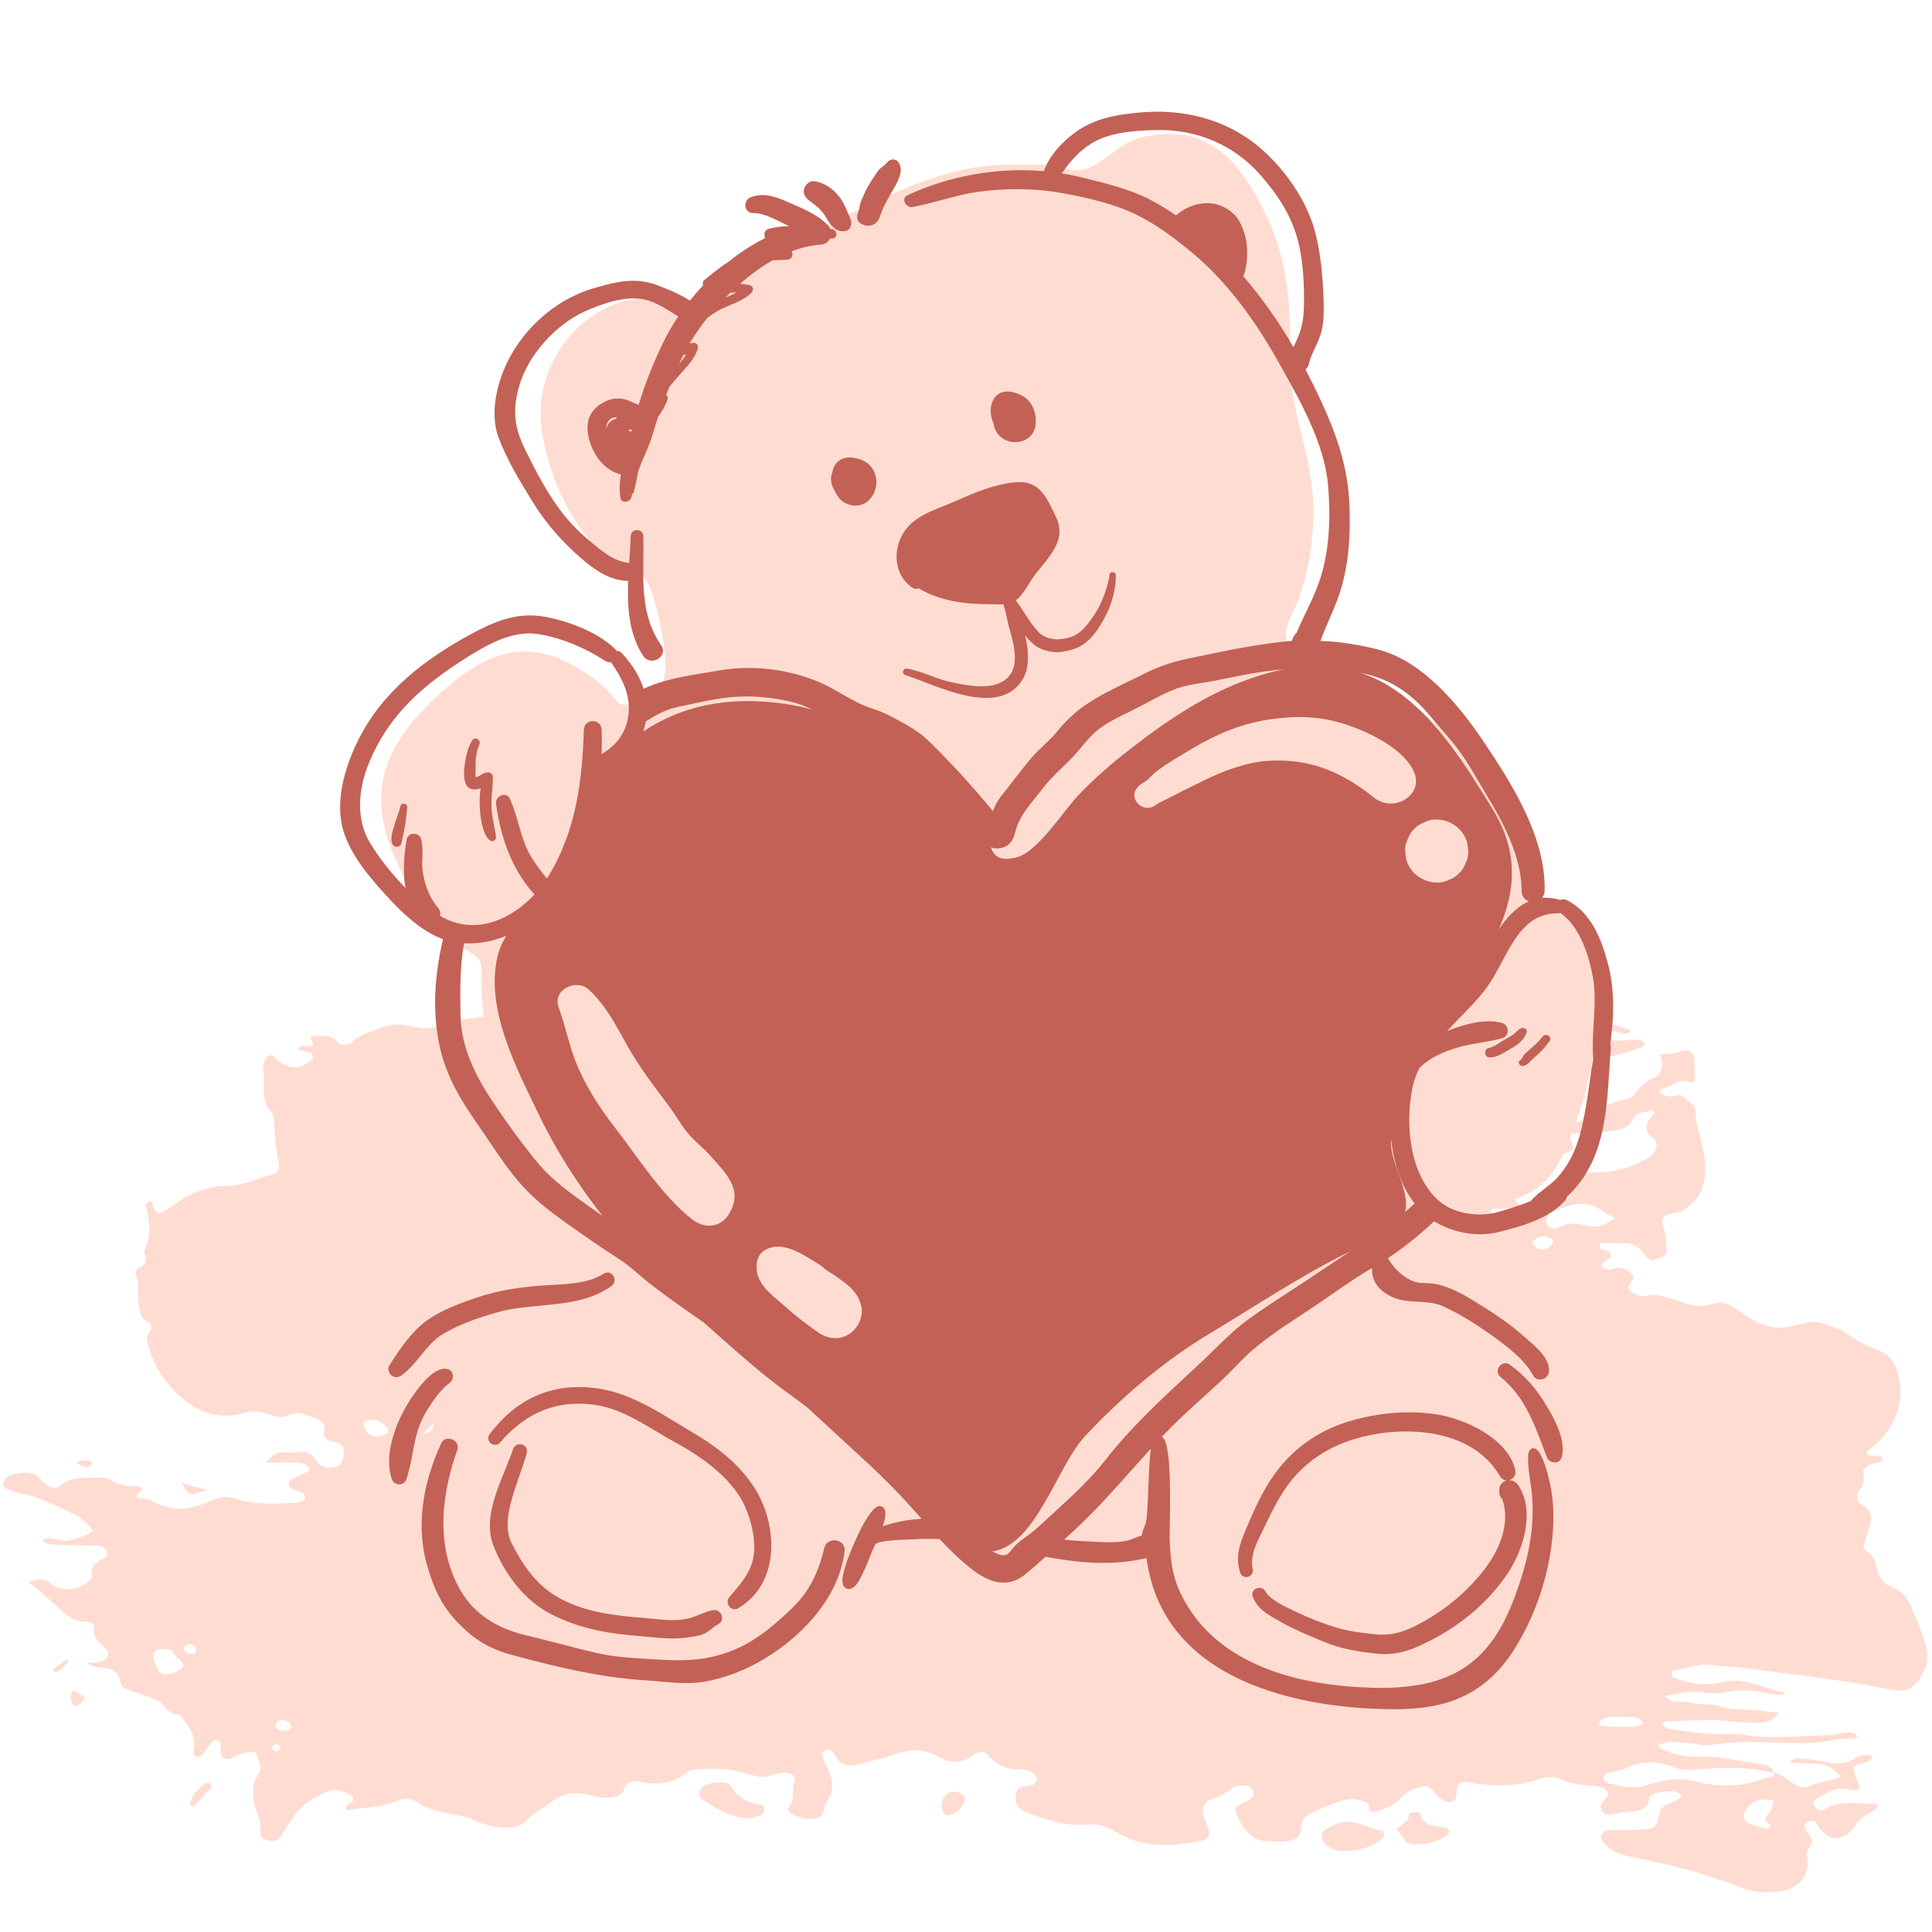
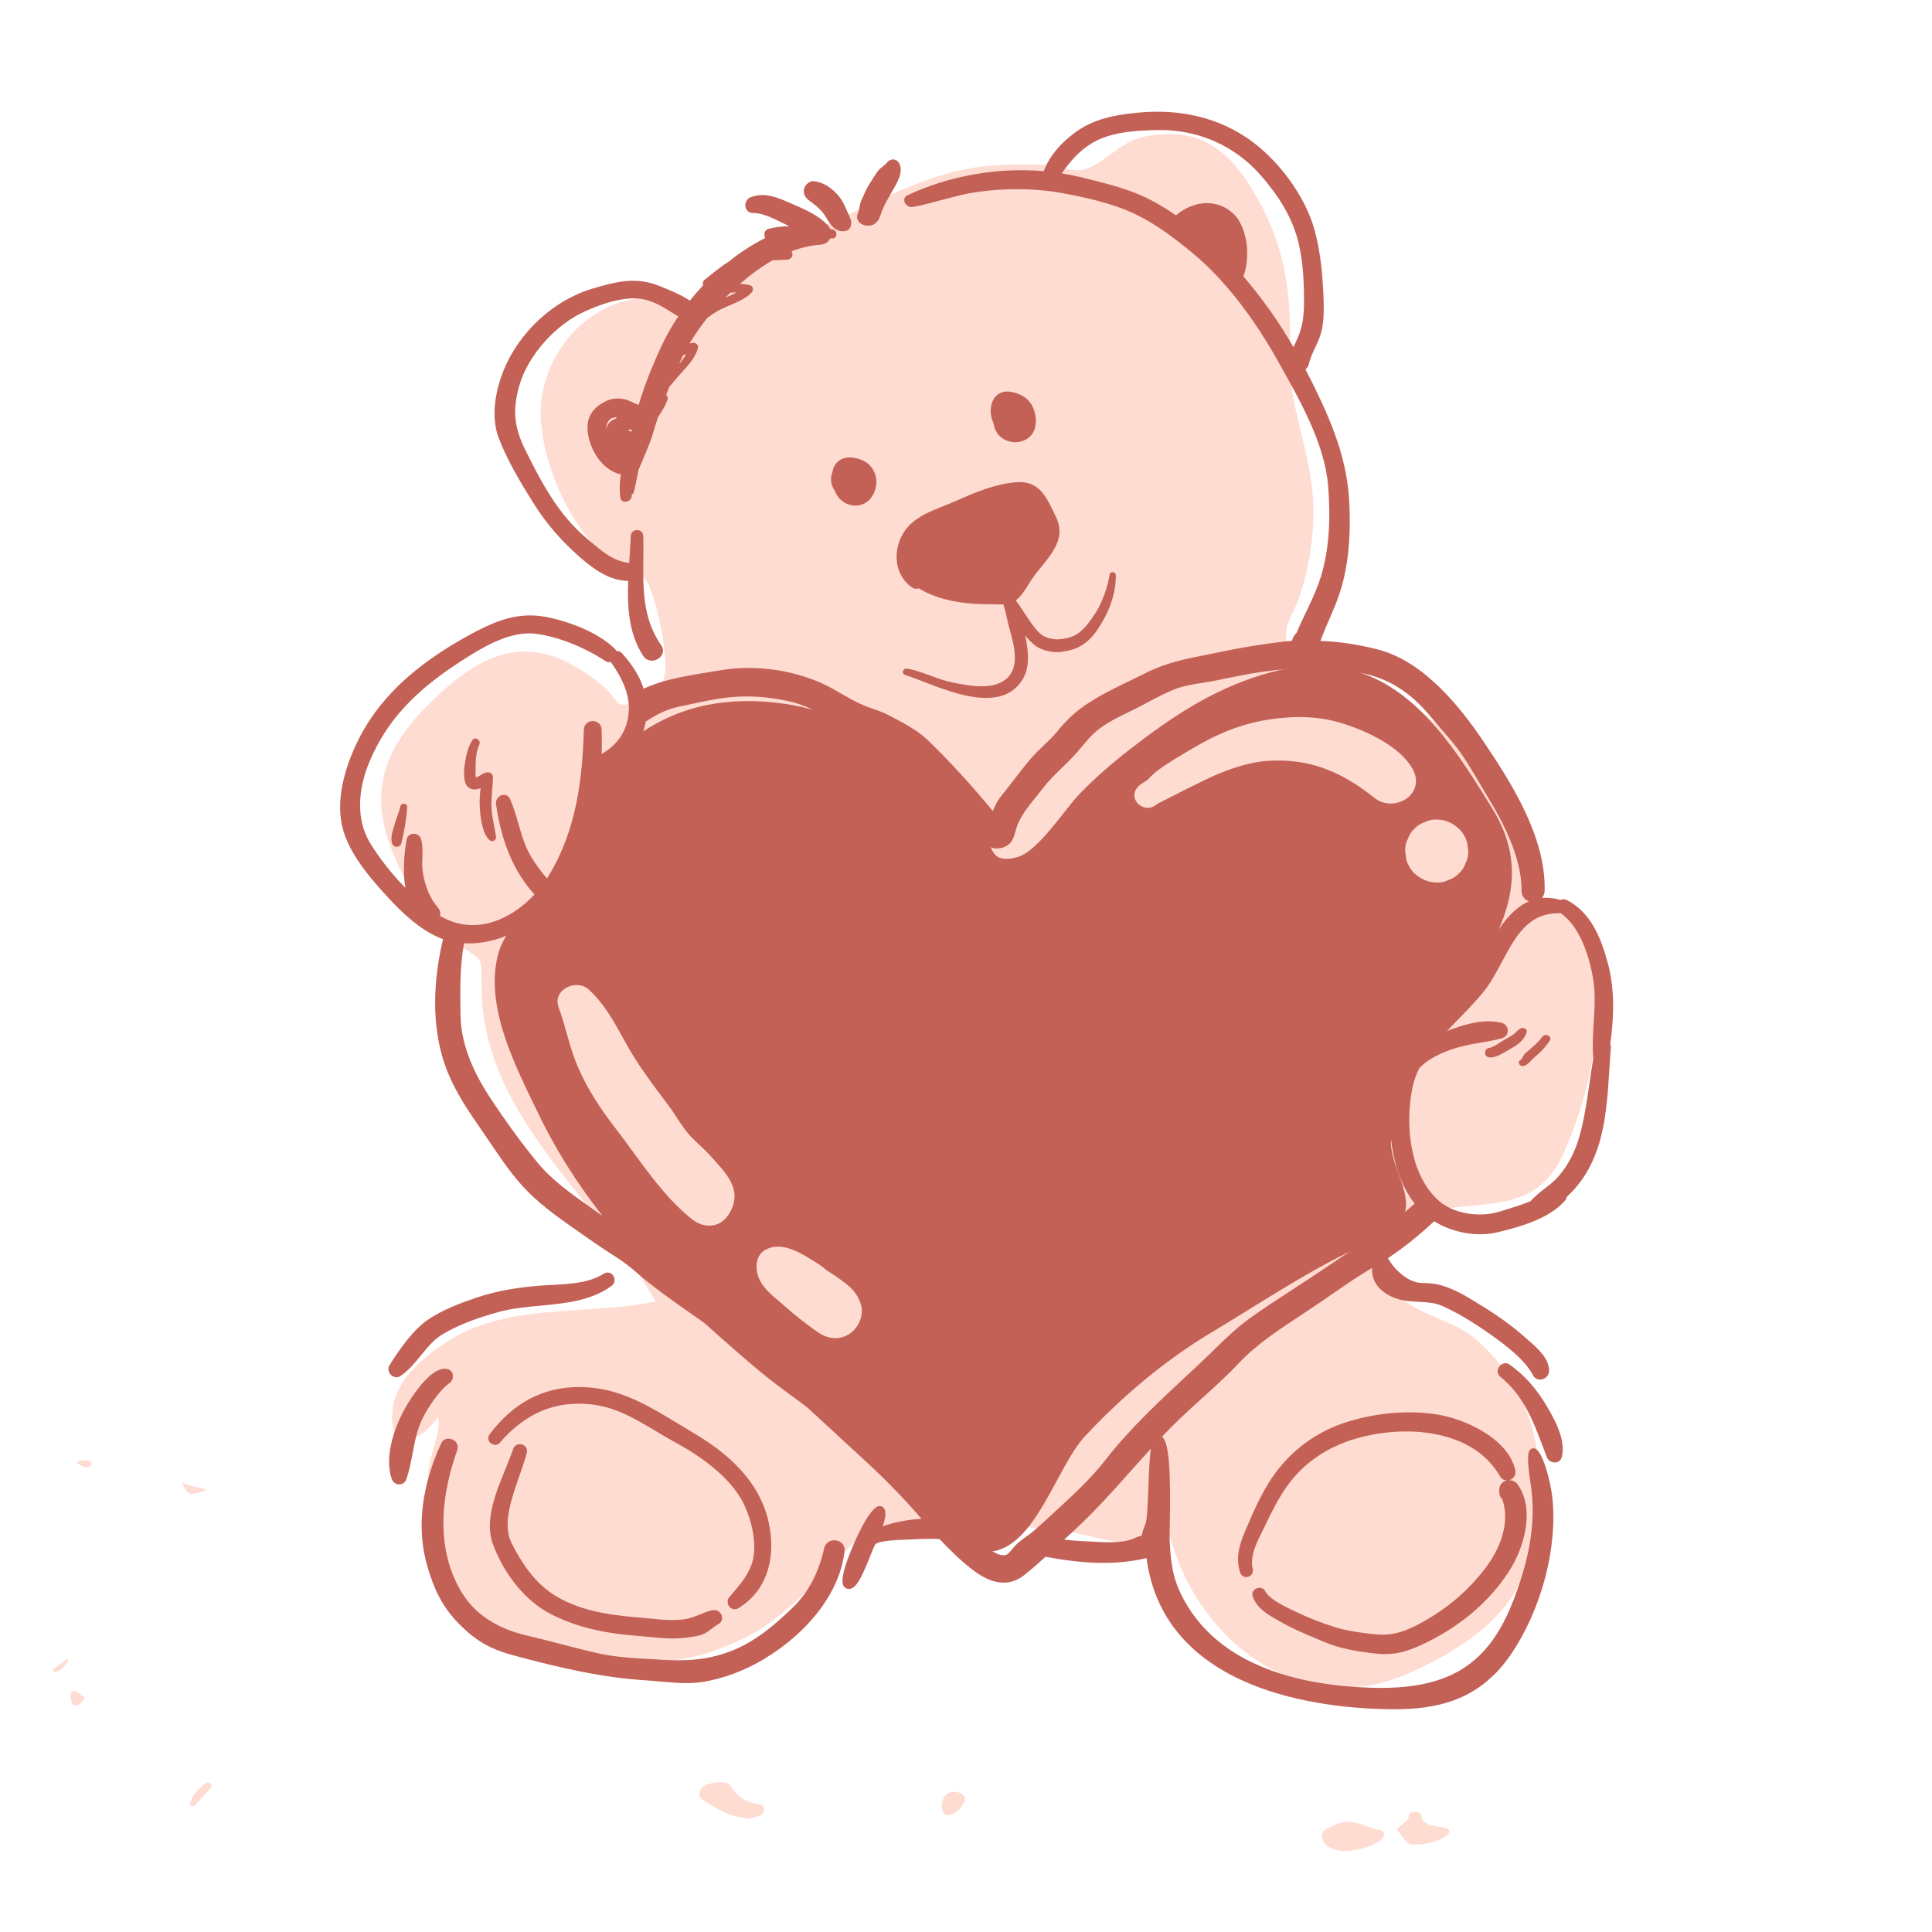
<svg xmlns="http://www.w3.org/2000/svg" width="500" zoomAndPan="magnify" viewBox="0 0 375 375" height="500" preserveAspectRatio="xMidYMid meet" version="1.0">
  <defs>
    <clipPath id="ab736007f3">
-       <path d="M 0 187.5 L 375 187.5 L 375 367.5 L 0 367.5 Z M 0 187.5 " clip-rule="nonzero" />
-     </clipPath>
+       </clipPath>
    <clipPath id="c7424f3dbc">
      <path d="M 66 21.059 L 313.715 21.059 L 313.715 332 L 66 332 Z M 66 21.059 " clip-rule="nonzero" />
    </clipPath>
  </defs>
  <g clip-path="url(#ab736007f3)">
    <path fill="#ffdcd1" d="M 324.875 343.012 C 326.844 343.844 328.84 343.496 330.867 343.332 C 335.375 342.969 339.863 343.008 344.262 344.141 C 344.285 344.418 344.328 344.816 344.301 344.816 C 341.883 345.152 339.723 346.285 337.23 346.48 C 334.512 346.699 331.801 346.512 329.309 345.809 C 325.738 344.805 322.438 345.625 319.285 346.574 C 316.645 347.367 314.465 346.535 312.109 346.152 C 311.754 346.094 311.266 345.605 311.234 345.285 C 311.172 344.703 311.691 344.266 312.336 344.109 C 313.535 343.824 314.715 343.613 315.871 343.086 C 318.797 341.75 321.875 341.742 324.875 343.012 Z M 343.332 353.934 C 343.617 354.164 343.738 354.441 343.473 354.66 C 343.273 354.824 342.895 354.949 342.645 354.902 C 342.043 354.789 341.465 354.57 340.879 354.383 C 339.852 354.055 338.656 353.812 338.457 352.688 C 338.277 351.656 339.801 349.871 341.047 349.477 C 341.477 349.344 341.969 349.305 342.434 349.301 C 343.035 349.293 343.633 349.367 344.258 349.406 C 344.207 350.715 343.598 351.648 342.852 352.551 C 342.352 353.156 342.867 353.562 343.332 353.934 Z M 310.355 334.395 C 310.457 334.066 310.922 333.758 311.312 333.59 C 312.625 333.023 314.055 333.246 315.434 333.281 C 316.625 333.312 318 333.035 318.777 334.215 C 319.195 334.848 317.742 335.277 315.367 335.211 C 315.059 335.203 314.75 335.211 313.836 335.211 C 313.352 335.176 312.273 335.105 311.195 335.023 C 310.734 334.992 310.211 334.836 310.355 334.395 Z M 307.523 237.836 C 305.812 237.336 304.258 237.348 302.637 238.215 C 301.66 238.734 300.531 238.281 300.289 237.594 C 299.965 236.672 300.43 235.562 301.387 235.145 C 302.082 234.844 302.828 234.645 303.539 234.367 C 306.137 233.348 308.605 233.324 310.938 234.973 C 311.645 235.477 312.488 235.828 313.449 236.348 C 311.707 237.828 309.832 238.504 307.523 237.836 Z M 299.113 242.473 C 298.273 242.391 297.68 241.922 297.496 241.191 C 297.445 240.996 297.711 240.664 297.934 240.512 C 298.879 239.859 299.918 239.754 300.969 240.301 C 301.199 240.422 301.309 240.73 301.473 240.949 C 301.492 241.711 300.207 242.582 299.113 242.473 Z M 291.738 237.672 C 291.027 237.98 289.18 237.746 289.152 237.301 C 289.102 236.523 289.285 235.723 289.469 234.953 C 289.512 234.781 290 234.531 290.215 234.574 C 291.906 234.922 293.496 234.195 295.156 234.27 C 295.066 234.789 295.027 235.434 294.457 235.566 C 293.105 235.887 292.844 237.188 291.738 237.672 Z M 286.93 286.496 C 286.625 286.383 286.172 286.273 285.801 286.059 C 285.59 285.934 285.387 285.629 285.402 285.418 C 285.418 285.219 285.68 284.93 285.898 284.863 C 286.32 284.734 286.793 284.68 287.238 284.691 C 287.848 284.699 288.449 284.816 288.699 285.406 C 288.895 285.863 287.891 286.52 286.93 286.496 Z M 294.969 229 C 295.922 228.941 296.801 228.895 297.656 228.43 C 298.484 227.98 298.504 227.848 297.441 227.121 C 296.633 226.566 296.652 225.949 297.504 225.531 C 298.883 224.852 300.324 224.316 301.91 224.121 C 302.684 224.027 303.457 223.91 304.203 223.715 C 305.41 223.387 305.551 222.918 304.961 221.504 C 304.434 220.23 304.531 220.031 305.891 219.953 C 307.934 219.832 310.004 219.891 312.016 219.625 C 313.977 219.363 316.086 219.215 317 217.09 C 317.574 215.758 319.371 215.969 320.586 215.402 C 321.676 216.402 320.176 216.812 319.977 217.484 C 319.621 218.676 319.125 219.484 320.59 220.625 C 322.219 221.887 321.66 223.746 319.781 224.805 C 316.961 226.402 313.875 227.516 310.496 227.5 C 307.383 227.484 304.723 228.703 301.898 229.488 C 301.129 229.699 301.039 230.207 301.246 230.785 C 301.516 231.535 301.441 232.254 300.508 232.461 C 298.68 232.859 297.191 234.066 295.242 234.137 C 294.473 233.328 293.586 232.609 293.133 231.574 C 292.344 229.758 292.715 229.129 294.969 229 Z M 294.109 210.75 C 294.484 210.613 294.934 210.504 295.324 210.555 C 295.777 210.613 296.148 210.949 295.992 211.387 C 295.934 211.559 295.508 211.637 295.254 211.754 C 294.844 211.637 294.402 211.562 294.035 211.383 C 293.945 211.34 293.992 210.797 294.109 210.75 Z M 298.551 220.195 C 298.551 220.223 298.551 220.242 298.551 220.266 C 299.621 220.266 300.699 220.207 301.758 220.305 C 302.105 220.336 302.547 220.73 302.691 221.051 C 302.859 221.438 302.559 221.855 302.059 221.941 C 299.801 222.336 297.531 222.289 295.289 221.887 C 294.969 221.832 294.609 221.34 294.523 220.996 C 294.414 220.555 294.879 220.238 295.34 220.215 C 296.406 220.156 297.48 220.195 298.551 220.195 Z M 243.141 191.945 C 241.801 192.953 240.355 193.727 238.512 193.102 C 237.961 192.918 237.109 192.578 237.062 192.238 C 236.938 191.363 237.988 191.336 238.652 191.184 C 239.547 190.98 240.488 190.941 241.176 190.859 C 241.883 190.895 242.363 190.859 242.797 190.973 C 243 191.027 243.141 191.352 243.246 191.574 C 243.293 191.672 243.234 191.879 243.141 191.945 Z M 232.531 198.051 C 232.367 198.098 231.902 197.852 231.875 197.699 C 231.746 196.996 232.941 196.059 233.578 196.328 C 233.688 196.375 233.738 196.535 233.82 196.652 C 233.816 197.418 233.262 197.828 232.531 198.051 Z M 216.848 197.992 C 216.125 197.734 215.363 197.465 215.266 196.668 C 215.148 195.75 216.055 195.645 216.734 195.387 C 217.016 195.281 217.32 195.215 217.621 195.152 C 219.086 194.82 219.422 195.082 219.34 196.48 C 219.227 198.297 218.656 198.645 216.848 197.992 Z M 193.211 192.164 C 191.738 193.414 190.199 194.551 187.953 194.352 C 187.109 194.273 186.473 193.996 186.324 193.176 C 186.176 192.371 186.594 191.855 187.434 191.645 C 189.066 191.227 190.707 190.824 192.359 190.492 C 192.746 190.414 193.387 190.52 193.59 190.754 C 194.02 191.25 193.676 191.77 193.211 192.164 Z M 82.176 278.172 C 81.699 277.973 81.41 277.617 81.535 277.207 C 81.746 276.5 82.254 275.984 83.188 276.031 C 83.707 276.059 84.078 276.34 84.102 276.805 C 84.133 277.559 83.055 278.289 82.176 278.172 Z M 74.344 278.562 C 73.27 278.941 72.184 279.039 71.363 278.121 C 71.078 277.805 70.93 277.391 70.73 277.02 C 70.32 276.238 70.699 275.613 71.617 275.59 C 72.395 275.477 73.207 275.566 73.832 275.988 C 74.547 276.469 75.41 276.98 75.387 277.887 C 75.383 278.125 74.746 278.422 74.344 278.562 Z M 55.074 335.922 C 54.242 335.898 53.488 335.742 53.516 334.852 C 53.535 334.242 54.094 333.887 54.734 333.863 C 55.688 333.828 56.77 334.742 56.559 335.312 C 56.316 335.973 55.629 335.848 55.074 335.922 Z M 53.703 339.93 C 53.215 339.898 52.793 339.73 52.848 339.246 C 52.891 338.805 53.293 338.527 53.793 338.586 C 54.027 338.609 54.367 338.855 54.426 339.055 C 54.562 339.527 54.211 339.809 53.703 339.93 Z M 37.207 320.973 C 36.25 320.957 35.59 320.508 35.727 319.848 C 35.816 319.457 36.094 319.148 36.645 319.137 C 37.527 319.109 38.164 319.598 38.125 320.289 C 37.973 320.676 37.766 320.977 37.207 320.973 Z M 31.828 325.016 C 31.582 324.875 31.051 324.742 30.871 324.449 C 30.445 323.734 30.133 322.953 29.867 322.18 C 29.641 321.512 29.645 320.797 30.344 320.324 C 30.973 319.902 32.934 319.996 33.414 320.449 C 33.719 320.738 33.863 321.152 34.129 321.477 C 34.648 322.109 35.684 322.453 35.531 323.449 C 35.43 324.113 33.457 324.98 31.828 325.016 Z M 370.801 311.59 C 370.121 310.105 369.254 308.926 367.539 308.246 C 365.688 307.508 364.625 306.152 364.285 304.41 C 364.035 303.137 363.594 301.961 362.391 301.176 C 361.605 300.656 361.625 300.113 361.891 299.395 C 362.281 298.344 362.586 297.266 362.883 296.195 C 363.305 294.652 363.434 293.281 361.543 292.195 C 360.199 291.426 360.113 290.137 361.117 288.895 C 361.555 288.359 361.859 287.848 361.734 287.031 C 361.438 285.047 361.766 284.68 363.66 284.062 C 364.23 283.879 364.949 283.996 365.34 283.48 C 365.453 283.332 365.398 282.93 365.25 282.809 C 364.414 282.121 363.051 283.059 362.266 282.102 C 362.309 281.957 362.297 281.766 362.398 281.695 C 368.773 277.148 370.012 270.527 367.93 265.34 C 367.371 263.941 366.566 262.973 365.031 262.297 C 362.797 261.316 360.52 260.43 358.574 258.914 C 357.336 257.953 355.555 257.516 353.973 256.926 C 352.094 256.227 350.258 256.758 348.449 257.254 C 345.375 258.105 342.555 257.684 339.965 256.02 C 338.949 255.367 337.895 254.754 336.938 254.043 C 335.5 252.977 333.996 252.555 332.148 253.152 C 330.316 253.746 328.66 253.484 326.73 252.863 C 324.352 252.102 321.879 250.812 319.047 251.645 C 318.582 251.781 317.867 251.371 317.312 251.129 C 316.043 250.578 315.695 249.969 316.57 248.855 C 317.328 247.891 317.035 247.434 316.223 246.844 C 315.465 246.289 314.652 245.914 313.633 246.133 C 313.18 246.23 312.727 246.473 312.285 246.449 C 311.867 246.426 311.398 246.211 311.09 245.953 C 310.641 245.574 310.973 245.227 311.371 244.965 C 311.98 244.562 312.859 244.25 312.668 243.43 C 312.477 242.605 311.387 242.805 310.781 242.426 C 310.574 242.297 310.398 241.961 310.438 241.75 C 310.473 241.555 310.805 241.254 311.008 241.254 C 312.418 241.238 313.832 241.332 315.242 241.309 C 316.621 241.285 317.68 241.742 318.492 242.695 C 318.875 243.137 319.258 243.578 319.637 244.023 C 320.195 244.684 320.84 244.707 321.68 244.379 C 322.727 243.965 323.637 243.617 323.473 242.34 C 323.301 240.98 323.336 239.637 322.883 238.258 C 322.219 236.25 322.801 235.812 325.523 235.371 C 325.945 235.301 326.387 235.141 326.734 234.918 C 329.898 232.871 331.031 230.195 331.008 226.672 C 330.977 222.855 329.23 219.375 329.062 215.633 C 329.008 214.426 327.734 213.816 326.918 212.992 C 326.07 212.152 325.16 212.871 324.285 212.84 C 323.688 212.816 323.051 212.645 322.539 212.375 C 322.109 212.152 322.16 211.383 322.461 211.34 C 324.379 211.035 325.832 209.137 328.109 210.078 C 328.684 210.312 328.914 209.93 328.91 209.457 C 328.887 208.09 328.945 206.711 328.812 205.352 C 328.691 204.16 327.371 203.445 326.133 204.078 C 324.914 204.695 323.691 204.453 322.184 204.691 C 322.543 205.473 322.664 206.277 322.539 207.098 C 322.402 207.973 322.016 208.793 321.129 209.152 C 319.465 209.82 318.352 210.898 317.414 212.23 C 317.109 212.668 316.516 213.137 315.973 213.234 C 312.949 213.785 310.527 215.246 308.184 216.895 C 307.703 217.234 307.109 217.477 306.531 217.68 C 305.254 218.129 304.066 217.832 302.93 217.25 C 302.422 216.988 302.348 216.172 302.859 215.895 C 304.441 215.035 306.047 214.203 307.719 213.32 C 307.355 211.23 306.75 209.086 309.555 207.84 C 309.742 207.758 309.312 207.082 308.812 206.992 C 307.344 206.734 306.027 207.062 304.809 207.836 C 303.664 208.566 302.508 209.32 301.008 209.363 C 300.367 209.383 299.742 209.312 299.371 208.754 C 298.293 207.129 299.289 205.141 301.352 205.043 C 303.23 204.953 305.195 204.848 307 205.211 C 311.316 206.078 314.984 204.441 318.773 203.211 C 318.984 203.145 319.191 202.75 319.16 202.535 C 319.137 202.332 318.828 202.074 318.586 202 C 318.145 201.867 317.648 201.766 317.195 201.809 C 315.16 201.996 313.133 202.008 311.078 201.93 C 308.898 201.848 306.668 201.793 304.625 202.789 C 304.34 202.926 303.578 202.75 303.41 202.516 C 303.234 202.277 303.375 201.602 303.641 201.426 C 306.195 199.711 308.824 198.234 312.234 199.754 C 313.062 200.125 314.004 200.328 314.922 200.516 C 315.441 200.625 316.121 200.867 316.543 199.961 C 315.23 199.559 313.969 198.965 312.641 198.809 C 311.043 198.625 309.492 198.34 308.156 197.629 C 306.492 196.742 304.617 197.176 303.758 197.977 C 301.852 199.75 299.203 200.336 297.184 201.867 C 293.664 204.543 289.828 204.469 286.098 202.004 C 283.57 200.336 281.977 200.262 279.215 201.691 C 278.941 201.832 278.664 201.969 278.426 202.148 C 276.535 203.531 274.426 203.633 272.199 202.969 C 269.059 202.031 265.836 201.602 262.523 201.535 C 261.781 201.523 261.035 201.172 260.32 200.902 C 259.836 200.719 259.875 199.527 260.367 199.496 C 262.59 199.352 262.84 198.293 262.617 196.605 C 262.52 195.855 263.43 195.086 264.496 194.996 C 266.367 194.836 268.246 194.672 270.098 195.262 C 271.391 195.676 272.727 196.004 274.195 195.684 C 273.426 195.301 272.512 195.262 271.777 194.918 C 270.82 194.48 270.082 193.648 269.113 193.266 C 268.305 192.953 267.273 193.121 266.375 192.945 C 265.578 192.789 265.047 192.254 264.66 191.617 C 264.047 190.605 263.176 189.812 261.934 189.426 C 261.688 189.348 261.277 189.426 261.082 189.574 C 260.941 189.684 260.945 190.043 261.016 190.258 C 261.895 192.961 261.848 193.215 259.074 193.527 C 257.68 193.684 257.191 194.129 257.176 195.242 C 257.176 195.352 257.016 195.523 256.891 195.555 C 254.875 196.039 253.445 197.453 251.578 198.129 C 250.75 198.43 249.73 198.414 248.805 198.383 C 247.945 198.352 247.414 197.801 247.203 197.07 C 247.027 196.441 247.387 195.977 247.949 195.688 C 248.895 195.199 249.902 194.812 250.844 194.324 C 251.039 194.223 251.199 193.852 251.148 193.648 C 251.09 193.418 250.781 193.062 250.574 193.059 C 248.527 193.043 247.129 192.078 245.711 190.891 C 244.715 190.055 243.316 189.59 242.105 188.949 C 240.625 188.164 239.09 188.238 237.594 188.828 C 236.602 189.219 235.676 189.758 234.742 190.258 C 232.656 191.363 231.637 191.418 230.367 189.695 C 229.445 188.434 228.895 188.156 227.492 188.992 C 226.492 189.59 225.402 189.328 224.422 188.699 C 223.066 187.832 221.578 187.559 219.98 188.137 C 219.719 188.23 219.328 188.5 219.344 188.656 C 219.387 189.027 219.531 189.594 219.824 189.711 C 221.848 190.551 223.957 190.961 226.219 190.496 C 226.578 190.422 227.168 190.688 227.445 190.961 C 227.906 191.41 227.738 191.922 227.348 192.445 C 225.617 194.793 225.398 194.875 222.586 193.484 C 219.855 192.133 217.156 190.727 214.449 189.348 C 213.914 189.078 213.219 188.637 212.816 189.242 C 212.027 190.422 211.219 190.32 210.145 189.617 C 208.516 188.551 206.547 188.898 204.711 188.715 C 204.523 188.691 204.164 189.004 204.094 189.215 C 204.012 189.449 204.125 189.766 204.234 190.016 C 204.504 190.625 205.254 190.551 205.77 190.812 C 207.891 191.902 208.02 193.379 206.148 194.629 C 205.773 194.879 205.414 195.164 205 195.348 C 204.328 195.645 203.621 195.469 203.656 194.797 C 203.719 193.648 203.191 193.031 202.074 192.535 C 201.105 192.109 200.102 191.59 199.402 190.891 C 197.273 188.758 194.316 189.168 191.629 188.734 C 190.055 189.746 189.023 188.793 187.941 187.969 C 187.707 187.793 187.434 187.617 187.145 187.551 C 186.797 187.469 186.512 187.715 186.648 187.992 C 187.688 190.07 185.777 190.102 184.512 190.129 C 182.176 190.184 179.797 190.125 177.828 188.641 C 177.258 188.207 176.43 187.84 175.703 187.816 C 173.055 187.727 170.395 187.746 167.742 187.836 C 166.977 187.859 166.082 188.293 166.16 189.105 C 166.309 190.699 165.117 192.426 166.656 193.859 C 166.922 194.109 167.547 194.07 168.012 194.129 C 168.957 194.25 169.902 194.379 170.629 194.973 C 170.809 195.121 170.828 195.445 170.859 195.691 C 170.863 195.75 170.617 195.859 170.473 195.895 C 170.172 195.965 169.82 196.102 169.562 196.027 C 165.219 194.773 160.473 195.711 156.152 194.039 C 155.098 193.629 153.816 194.285 154.062 192.402 C 154.266 190.844 153.367 190.336 151.449 190.16 C 149.785 190.016 149.305 190.289 148.672 191.746 C 147.578 194.25 147.371 194.43 144.754 194.406 C 143.5 194.395 142.16 194.445 141.012 194.086 C 136.969 192.824 132.867 193.246 128.852 193.812 C 125.207 194.324 121.691 193.566 118.117 193.555 C 116.305 193.551 114.566 193.004 112.59 193.258 C 110.859 193.48 109.004 192.91 107.164 193.512 C 106.324 193.789 105.293 193.582 104.352 193.668 C 103.121 193.781 103.609 195.102 102.762 195.508 C 102.359 195.703 101.98 196.078 101.57 196.098 C 99.844 196.176 98.367 197.023 96.562 197.074 C 93.762 197.148 91.016 197.98 88.152 197.914 C 87.715 197.902 87.176 198.035 86.836 198.277 C 84.477 199.953 81.859 199.738 79.219 199.094 C 77.281 198.617 75.441 198.914 73.695 199.57 C 71.84 200.27 69.879 200.773 68.418 202.211 C 67.668 202.949 66.227 203.074 65.438 202.203 C 63.945 200.559 62.152 201.152 60.184 201.137 C 60.438 201.746 60.66 202.105 60.723 202.484 C 60.754 202.691 60.531 203.109 60.391 203.117 C 59.938 203.156 59.473 203.043 59.004 202.996 C 58.852 202.98 58.652 202.914 58.543 202.973 C 58.309 203.102 58.09 203.281 57.914 203.48 C 57.879 203.52 58.02 203.77 58.133 203.816 C 58.414 203.93 58.73 203.977 59.023 204.059 C 59.723 204.254 60.695 204.145 60.711 205.145 C 60.723 205.809 60.074 206 59.602 206.348 C 57.836 207.648 56.184 207.293 54.465 206.254 C 53.652 205.762 53.113 204.238 51.922 205.066 C 51.25 205.539 51.004 206.883 51.129 207.773 C 51.52 210.582 50.414 213.652 52.895 216.129 C 53.168 216.402 53.184 216.918 53.199 217.328 C 53.328 220.238 53.535 223.145 54.129 226.016 C 54.316 226.938 53.848 227.77 52.84 227.996 C 49.965 228.637 47.379 230.129 44.301 230.168 C 40.551 230.219 37.246 231.348 34.363 233.469 C 33.527 234.09 32.617 234.637 31.699 235.168 C 30.664 235.766 30.43 235.645 29.773 234.293 C 29.652 234.043 29.629 233.758 29.516 233.5 C 29.359 233.164 29.059 233.07 28.77 233.297 C 28.559 233.469 28.258 233.75 28.297 233.934 C 28.961 236.934 29.57 239.922 27.926 242.848 C 28.465 244.234 28.668 245.492 26.703 246.215 C 26.445 246.309 26.234 247.016 26.363 247.316 C 27.117 249.066 26.703 250.879 26.859 252.656 C 26.992 254.195 27.082 255.668 28.785 256.656 C 29.484 257.062 29.57 257.816 29.043 258.504 C 28.695 258.953 28.363 259.363 28.492 260 C 29.473 264.668 31.992 268.676 35.879 271.828 C 39.004 274.359 42.945 275.465 47.238 274.277 C 48.855 273.836 50.301 273.879 51.824 274.406 C 53.152 274.871 54.621 275.367 55.93 274.703 C 57.598 273.852 58.914 274.488 60.391 274.996 C 61.906 275.523 63.316 275.898 62.91 277.836 C 62.688 278.902 63.637 279.746 64.812 279.879 C 66.559 280.082 66.738 281.055 66.699 282.242 C 66.664 283.238 66.488 284.199 65.262 284.652 C 63.945 285.141 62.789 284.859 61.789 284.039 C 61.453 283.762 61.211 283.383 60.969 283.031 C 60.215 281.93 59.145 281.648 57.738 281.887 C 56.988 282.012 56.188 281.875 55.41 281.887 C 53.496 281.918 53.496 281.926 51.508 283.875 C 53.414 283.875 55.426 283.863 57.438 283.883 C 58.227 283.895 59.031 283.984 59.637 284.492 C 59.992 284.789 60.203 285.238 59.852 285.578 C 59.547 285.859 58.961 285.902 58.633 286.164 C 57.77 286.867 55.914 286.852 56.105 288.277 C 56.254 289.367 57.898 289.191 58.68 289.84 C 58.793 289.938 58.93 290.008 59.043 290.102 C 59.414 290.398 59.09 291.332 58.555 291.465 C 58.113 291.578 57.656 291.711 57.199 291.723 C 53.281 291.832 49.34 292.148 45.551 290.844 C 43.984 290.305 42.629 290.531 41.09 291.246 C 37.156 293.086 33.121 293.605 29.148 291.129 C 28.695 290.848 27.91 291.012 27.309 290.875 C 25.906 290.555 26.586 290.141 27.203 289.602 C 27.727 289.141 27.664 288.527 26.77 288.508 C 24.859 288.465 23.062 288.359 21.418 287.262 C 20.746 286.816 19.613 286.746 18.703 286.777 C 16.227 286.863 13.664 286.641 11.617 288.406 C 10.879 289.047 9.832 288.789 9.039 288.176 C 8.684 287.902 8.305 287.629 8.051 287.289 C 6.609 285.383 4.531 285.742 2.551 286.18 C 1.664 286.371 0.812 287.113 0.66 287.922 C 0.457 289.016 1.824 289.02 2.562 289.426 C 2.945 289.645 3.438 289.742 3.891 289.828 C 7.777 290.547 11.098 292.348 14.52 293.988 C 16.098 294.742 17.051 295.887 18.098 297.133 C 16.512 298.219 14.875 298.699 13.188 299.043 C 11.539 299.383 9.93 297.914 8.199 298.914 C 9.098 300.066 10.465 299.762 11.664 299.82 C 14.168 299.941 16.68 299.957 19.188 300.051 C 20.117 300.082 20.504 300.715 20.754 301.395 C 20.914 301.84 20.672 302.223 20.234 302.422 C 18.574 303.18 17.395 304.129 17.879 306.008 C 17.945 306.27 17.473 306.699 17.156 306.961 C 15.102 308.648 12.105 309.066 9.898 307.391 C 8.324 306.195 7.184 306.527 5.586 307.07 C 7.531 308.746 9.496 310.297 11.27 312.004 C 12.781 313.469 14.301 314.738 16.719 314.797 C 17.559 314.816 18.375 315.238 18.266 316.043 C 18.035 317.816 19.211 318.844 20.461 319.945 C 21.477 320.84 21.078 322.066 19.641 322.477 C 18.789 322.719 17.836 322.691 16.832 322.793 C 17.793 323.449 18.828 323.691 19.887 323.75 C 21.887 323.855 23.137 324.609 23.391 326.461 C 23.516 327.395 24.27 327.828 25.234 328.137 C 27.008 328.695 28.801 329.234 30.473 329.984 C 32.027 330.684 32.418 332.824 34.723 332.758 C 34.996 332.75 35.289 333.371 35.574 333.695 C 36.953 335.281 37.797 336.992 37.652 339.07 C 37.605 339.73 37.109 340.785 38.48 341.09 C 39.992 340.379 40.254 338.824 41.395 337.898 C 41.582 337.742 42 337.688 42.254 337.754 C 42.484 337.816 42.777 338.086 42.809 338.293 C 42.957 339.234 42.418 340.379 43.312 341.078 C 44.598 342.094 45.52 340.605 46.66 340.434 C 47.434 340.312 48.191 340.109 48.961 340.027 C 49.219 340 49.727 340.188 49.746 340.324 C 49.98 341.641 51.125 342.84 50.168 344.309 C 48.488 346.898 49.117 349.68 50.031 352.254 C 50.422 353.348 50.699 354.273 50.527 355.383 C 50.383 356.32 50.902 356.973 51.988 357.207 C 52.969 357.418 53.848 357.395 54.434 356.492 C 55.293 355.168 56.188 353.867 57.051 352.547 C 58.523 350.289 60.816 348.879 63.41 347.785 C 64.293 347.41 65.254 347.258 66.152 347.613 C 66.988 347.945 68.039 348.102 68.453 348.945 C 69.004 350.059 67.246 350.027 67.141 350.836 C 67.125 350.969 67.199 351.109 67.262 351.383 C 70.574 350.707 74.086 350.988 77.25 349.492 C 78.586 348.867 80.125 349.207 81.281 349.984 C 83.254 351.305 85.555 351.707 87.859 352.109 C 89.262 352.355 90.602 352.66 91.887 353.238 C 93 353.738 94.184 354.164 95.391 354.449 C 97.961 355.055 100.688 354.973 102.387 353.141 C 103.754 351.672 105.574 350.938 107.027 349.734 C 109.273 347.867 111.781 347.789 114.488 348.402 C 115.715 348.676 116.91 349.004 118.195 348.922 C 119.52 348.836 120.691 348.574 121.129 347.266 C 121.574 345.934 122.711 345.594 124.09 345.852 C 127.469 346.473 130.566 346.262 133.285 344.074 C 133.902 343.574 135.023 343.406 135.93 343.367 C 137.812 343.293 139.73 343.246 141.586 343.492 C 143.426 343.738 145.199 344.387 147.02 344.805 C 148.969 345.242 150.641 343.973 152.547 344.039 C 153.527 344.074 154.539 344.832 154.227 345.641 C 153.57 347.336 154.449 349.262 153.086 350.828 C 152.785 351.176 153.047 351.66 153.434 351.91 C 154.887 352.855 156.484 353.309 158.312 352.934 C 159.93 352.602 159.891 351.391 160.148 350.324 C 160.18 350.191 160.215 350.043 160.309 349.938 C 162.281 347.629 161.457 345.254 160.52 342.879 C 160.418 342.617 160.234 342.379 160.152 342.113 C 159.914 341.34 159.133 340.312 160.055 339.824 C 161.426 339.098 161.867 340.43 162.383 341.191 C 163.469 342.809 164.906 342.992 166.812 342.391 C 169.027 341.695 171.434 341.414 173.559 340.566 C 176.582 339.359 179.504 339.484 182.109 340.949 C 184.629 342.371 186.645 342.32 188.895 340.711 C 190.125 339.84 191.043 339.809 191.77 340.688 C 193.41 342.68 195.539 343.523 198.262 343.445 C 198.715 343.434 199.203 343.555 199.621 343.723 C 200.512 344.07 201.328 344.613 201.203 345.547 C 201.102 346.316 200.258 346.574 199.445 346.695 C 199.289 346.719 199.137 346.754 198.977 346.754 C 197.504 346.77 197.254 347.598 197.133 348.684 C 196.949 350.367 197.941 351.293 199.52 351.883 C 203.152 353.246 206.836 354.496 210.895 354.141 C 213.051 353.949 214.871 354.484 216.629 355.582 C 221.844 358.848 227.594 358.406 233.402 357.25 C 234.324 357.066 234.938 356.133 234.684 355.301 C 234.363 354.238 233.785 353.227 233.551 352.156 C 233.242 350.75 233.844 349.621 235.363 349.156 C 236.758 348.723 237.883 348.055 238.953 347.234 C 239.578 346.754 240.32 346.559 241.133 346.57 C 241.926 346.582 242.738 346.629 243.117 347.387 C 243.477 348.102 243.273 348.777 242.586 349.238 C 241.973 349.652 241.258 349.953 240.582 350.293 C 239.754 350.703 239.59 351.324 239.926 352.043 C 240.641 353.594 241.453 355.094 242.859 356.27 C 243.438 356.754 244.031 357.176 244.875 357.25 C 246.598 357.406 248.316 357.621 250.047 357.324 C 251.395 357.09 252.414 356.609 252.473 355.211 C 252.531 353.902 253.039 352.617 254.309 351.984 C 256.348 350.973 258.543 350.184 260.727 349.418 C 262.105 348.938 263.539 349.273 264.879 349.711 C 265.246 349.832 265.75 350.27 265.727 350.527 C 265.637 351.445 265.922 351.945 266.996 351.605 C 268.758 351.047 270.582 350.602 271.762 349.098 C 272.578 348.055 273.824 347.414 275.203 347 C 276.75 346.531 277.41 346.586 278.383 347.848 C 278.934 348.566 279.48 349.156 280.363 349.531 C 281.738 350.113 282.727 349.566 282.734 348.195 C 282.746 346.285 283.488 345.602 285.402 345.977 C 289.941 346.859 294.398 346.812 298.777 345.328 C 300.145 344.863 301.512 344.68 302.875 345.344 C 304.719 346.238 306.746 346.406 308.793 346.609 C 309.984 346.73 311.477 346.738 312.027 347.891 C 312.422 348.734 311.285 349.332 310.906 350.062 C 310.289 351.238 311.168 352.34 312.656 352.207 C 313.582 352.125 314.484 351.812 315.41 351.703 C 317.539 351.461 320.008 351.719 320.109 348.875 C 320.113 348.754 320.234 348.602 320.352 348.527 C 321.293 347.949 322.391 347.828 323.488 347.738 C 324.59 347.645 325.723 347.52 326.383 348.602 C 325.781 349.488 324.66 349.723 323.73 350.145 C 322.805 350.559 322.312 351.039 322.105 351.973 C 321.461 354.848 321.391 354.922 318.336 355.129 C 316.309 355.27 314.258 355.152 312.219 355.227 C 311.078 355.27 310.398 356.566 311.062 357.398 C 311.504 357.957 312.008 358.516 312.613 358.926 C 313.887 359.781 315.422 360.191 316.957 360.496 C 324.18 361.91 331.258 363.703 338.016 366.418 C 340.375 367.367 342.938 367.445 345.438 367.125 C 348.984 366.668 351.168 364.121 350.82 361.012 C 350.723 360.16 350.496 359.359 351.172 358.645 C 352.031 357.727 351.777 356.883 351.086 355.996 C 350.734 355.547 350.367 355.039 350.273 354.523 C 350.223 354.227 350.621 353.734 350.969 353.555 C 351.32 353.379 352.031 353.309 352.266 353.5 C 352.691 353.84 352.832 354.441 353.176 354.879 C 355.012 357.219 357.199 357.352 359.391 355.285 C 359.707 354.98 360.07 354.66 360.211 354.285 C 360.645 353.109 361.773 352.652 362.789 351.992 C 363.445 351.566 364.508 351.234 364.43 350.133 C 360.883 350.254 357.188 349.145 353.949 351.348 C 353.836 351.426 353.613 351.488 353.504 351.441 C 353.102 351.266 352.582 351.121 352.383 350.82 C 352.086 350.379 351.691 349.676 352.297 349.316 C 354.086 348.258 355.781 346.93 358.227 347.227 C 359.125 347.336 360.059 347.77 361.059 347.172 C 360.652 346.039 360.188 344.906 359.852 343.742 C 359.695 343.188 359.895 342.633 360.648 342.43 C 361.727 342.129 362.977 342.066 363.559 340.93 C 362.316 340.449 361.074 340.637 360.273 341.168 C 358.133 342.602 355.965 342.473 353.602 341.863 C 352.406 341.555 351.125 341.457 349.875 341.34 C 348.988 341.254 348.043 341.188 347.402 342.09 C 349.027 342.172 350.586 342.32 352.141 342.312 C 354.328 342.305 355.891 343.137 357.246 344.785 C 355.316 345.867 353.121 345.715 351.328 346.648 C 350.211 347.23 348.855 346.773 347.824 346.008 C 346.742 345.195 345.672 344.379 344.258 344.039 C 344.258 344.043 344.258 344.047 344.258 344.047 C 343.945 343.297 343.543 342.66 342.496 342.531 C 338.316 342.02 334.246 340.844 329.965 340.961 C 329.02 340.988 328.066 340.949 327.137 340.836 C 324.168 340.48 321.293 339.086 322.031 338.691 C 323.715 337.801 325.684 338.211 327.484 338.316 C 329.027 338.402 330.559 338.965 332.141 338.695 C 337.457 337.785 342.809 338.223 348.152 338.312 C 350.672 338.355 353.16 338.332 355.641 337.773 C 356.992 337.469 358.438 337.496 359.848 337.41 C 360.258 337.383 360.531 337.27 360.406 336.961 C 360.316 336.738 360.039 336.5 359.781 336.426 C 359.355 336.301 358.875 336.219 358.438 336.27 C 357.191 336.414 355.969 336.781 354.73 336.801 C 349.242 336.902 343.75 337.676 338.258 336.699 C 337.043 336.484 335.746 336.609 334.488 336.613 C 330.848 336.621 327.285 336.035 323.719 335.523 C 323.355 335.473 322.898 335.07 322.781 334.75 C 322.562 334.148 323.242 334.148 323.637 334.133 C 327.883 333.961 332.117 333.621 336.367 334.137 C 337.918 334.324 339.508 334.32 341.082 334.352 C 342.793 334.383 344.258 333.945 345.266 332.457 C 343.5 332.258 341.957 332.043 340.402 331.922 C 338.988 331.805 337.562 331.848 336.152 331.715 C 334.598 331.57 333.195 330.844 331.566 330.84 C 330.164 330.832 328.746 330.617 327.367 330.363 C 326.031 330.117 324.395 330.77 323.152 329.227 C 325.785 328.594 328.215 328.148 330.73 328.547 C 332.16 328.773 333.531 328.738 334.938 328.457 C 337.75 327.898 340.57 327.988 343.34 328.695 C 344.316 328.941 345.246 329.062 346.812 328.77 C 344.301 328.016 342.387 327.449 340.477 326.859 C 338.516 326.258 336.625 325.996 334.488 326.484 C 331.215 327.234 327.926 326.902 324.84 325.57 C 324.625 325.473 324.445 325.125 324.441 324.895 C 324.438 324.68 324.66 324.305 324.852 324.266 C 327.438 323.754 329.926 322.793 332.703 323.215 C 334.699 323.516 336.762 323.504 338.766 323.777 C 347.902 325.027 357.102 325.949 366.125 327.809 C 366.734 327.934 367.363 328.02 367.984 328.105 C 369.73 328.348 371.203 327.691 372.102 326.531 C 373.625 324.562 374.555 322.383 373.922 319.867 C 373.199 317.008 372.035 314.297 370.801 311.59 " fill-opacity="1" fill-rule="nonzero" />
  </g>
  <path fill="#ffdcd1" d="M 141.934 346.777 C 141.594 346.211 141.039 346 140.414 345.973 C 139.156 345.91 137.926 346.016 136.789 346.609 C 135.625 347.215 135.344 348.688 136.422 349.375 C 137.941 350.34 139.492 351.305 141.164 352.031 C 142.398 352.566 143.844 352.727 145.164 353.047 C 146.016 352.816 146.773 352.656 147.484 352.398 C 148.125 352.168 148.336 351.648 148.301 351.055 C 148.27 350.566 147.93 350.273 147.434 350.219 C 144.898 349.926 143.102 348.734 141.934 346.777 " fill-opacity="1" fill-rule="nonzero" />
  <path fill="#ffdcd1" d="M 263.562 353.902 C 261.832 353.391 260.148 353.57 258.613 354.434 C 257.734 354.926 256.465 355.203 256.57 356.438 C 256.668 357.66 257.602 358.426 258.777 358.906 C 259.461 359.188 260.258 359.27 260.359 359.293 C 263.438 359.27 265.645 358.664 267.609 357.441 C 268.273 357.027 268.793 356.445 268.59 355.707 C 268.41 355.066 267.598 355.23 267.055 355.059 C 265.883 354.688 264.738 354.25 263.562 353.902 " fill-opacity="1" fill-rule="nonzero" />
  <path fill="#ffdcd1" d="M 275.73 352.145 C 275.602 351.52 273.477 351.633 273.477 352.227 C 273.48 353.758 271.809 354.047 271.109 355.094 C 271.613 355.746 272.141 356.391 272.621 357.062 C 272.969 357.547 273.352 357.98 274.039 358.008 C 276.422 358.09 278.664 357.668 280.633 356.441 C 280.98 356.227 281.328 355.762 281.312 355.422 C 281.297 355.168 280.746 354.781 280.371 354.719 C 278.457 354.367 276.246 354.605 275.73 352.145 " fill-opacity="1" fill-rule="nonzero" />
  <path fill="#ffdcd1" d="M 288.262 195.469 C 288.227 194.191 287.355 193.652 286.461 193.668 C 284.809 193.707 282.996 193.09 281.535 194.277 C 281.355 194.422 281.305 194.805 281.367 195.043 C 281.418 195.262 281.668 195.559 281.895 195.613 C 284.051 196.086 286.137 195.387 288.262 195.469 " fill-opacity="1" fill-rule="nonzero" />
  <path fill="#ffdcd1" d="M 183.117 349.051 C 182.914 349.559 182.852 350.105 182.809 350.289 C 182.734 351.734 183.383 352.465 184.258 352.316 C 185.586 352.082 187.32 350.293 187.316 349.105 C 187.312 348.863 187.141 348.57 186.941 348.395 C 185.734 347.348 183.66 347.699 183.117 349.051 " fill-opacity="1" fill-rule="nonzero" />
  <path fill="#ffdcd1" d="M 39.949 346.055 C 38.535 347.113 37.328 348.312 36.926 349.988 C 36.852 350.305 36.91 350.496 37.281 350.586 C 37.43 350.578 37.656 350.617 37.723 350.547 C 38.859 349.316 39.992 348.082 41.07 346.816 C 41.16 346.707 40.945 346.273 40.746 346.129 C 40.57 345.996 40.102 345.945 39.949 346.055 " fill-opacity="1" fill-rule="nonzero" />
  <path fill="#ffdcd1" d="M 293.656 198.676 C 293.758 198.645 293.883 198.414 293.844 198.359 C 293.703 198.16 293.52 197.863 293.32 197.844 C 292.711 197.773 292.09 197.816 291.473 197.82 C 290.707 197.82 289.938 197.789 289.176 197.848 C 289.023 197.859 288.777 198.238 288.797 198.426 C 288.824 198.664 289.027 199.012 289.254 199.098 C 290.797 199.688 292.23 199.141 293.656 198.676 " fill-opacity="1" fill-rule="nonzero" />
  <path fill="#ffdcd1" d="M 299.273 194.113 C 299.012 194 298.762 193.84 298.484 193.785 C 296.555 193.406 295.379 194.656 294.387 195.633 C 295.859 195.336 297.344 195.062 298.812 194.723 C 299.012 194.676 299.117 194.324 299.273 194.113 " fill-opacity="1" fill-rule="nonzero" />
  <path fill="#ffdcd1" d="M 269.934 198.996 C 270.062 199.348 270.316 199.789 270.656 199.93 C 271.297 200.203 271.742 199.793 272.094 199.316 C 272.477 198.797 272.898 198.305 273.312 197.797 C 272.461 197.254 271.676 196.887 270.715 197.336 C 269.941 197.699 269.668 198.285 269.934 198.996 " fill-opacity="1" fill-rule="nonzero" />
  <path fill="#ffdcd1" d="M 35.277 287.742 C 36.523 290.328 36.855 290.41 40.16 289.191 C 38.488 288.68 36.793 288.484 35.277 287.742 " fill-opacity="1" fill-rule="nonzero" />
  <path fill="#ffdcd1" d="M 14.074 328.211 C 13.527 328.965 13.719 329.766 13.953 330.535 C 14.02 330.754 14.375 331.031 14.617 331.047 C 15.312 331.09 15.676 330.578 16.062 330.164 C 16.352 329.852 16.602 329.484 16.031 329.199 C 15.379 328.875 15.012 328.105 14.074 328.211 " fill-opacity="1" fill-rule="nonzero" />
  <path fill="#ffdcd1" d="M 10.27 324.074 C 10.234 324.105 10.324 324.324 10.414 324.41 C 10.5 324.496 10.691 324.598 10.785 324.566 C 11.996 324.156 12.613 323.234 13.281 322.359 C 13.145 322.227 12.961 322.039 12.957 322.047 C 12.047 322.707 11.152 323.383 10.27 324.074 " fill-opacity="1" fill-rule="nonzero" />
  <path fill="#ffdcd1" d="M 17.738 284.406 C 17.859 284.25 17.836 283.863 17.699 283.734 C 17.512 283.562 17.145 283.543 16.793 283.438 C 16.387 283.461 15.914 283.445 15.465 283.531 C 15.266 283.562 15.117 283.805 14.945 283.953 C 15.32 284.172 15.672 284.441 16.078 284.605 C 16.656 284.84 17.297 284.973 17.738 284.406 " fill-opacity="1" fill-rule="nonzero" />
  <path fill="#ffdcd1" d="M 309.586 189.328 C 308.965 184.41 306.816 179.344 302.949 176.094 C 301.629 174.984 299.312 174.352 298.223 173.309 C 297.574 173.148 296.934 172.988 296.285 172.832 C 296.254 170.719 295.887 168.664 295.184 166.668 C 292.133 157.172 286.051 146.812 278.469 140.262 C 274.32 136.676 269.621 133.664 264.641 131.375 C 261.75 130.043 253.109 128.66 251.223 126.719 C 247.707 123.109 250.84 119.836 252.176 115.938 C 254.266 109.84 255.188 103.219 254.848 96.781 C 254.359 87.617 250.141 78.703 250.348 69.723 C 250.617 58.23 250.008 49.176 244.156 38.648 C 239 29.371 233.02 24.172 221.793 26.59 C 217.262 27.566 213.984 32.148 210.059 33 C 208.426 33.352 204.555 31.988 202.566 31.949 C 198.578 31.871 194.305 31.828 190.348 32.344 C 182.766 33.34 175.555 36.461 168.746 39.719 C 158.559 44.598 148.465 48.191 140.121 56.09 C 139.57 56.609 136.062 60.918 135.09 60.949 C 135.75 60.93 130.492 58.348 130.871 58.488 C 128.406 57.562 123.559 57.602 120.062 58.785 C 110.484 62.047 104.211 72 105 81.949 C 105.672 90.414 110.379 101.645 116.926 107.34 C 119.59 109.656 123.438 110 125.281 112.461 C 127.281 115.121 129.754 127.23 129.039 130.941 C 128.586 133.301 126.387 135.75 123.379 136.398 C 119.18 137.297 120.762 136.754 117.492 133.617 C 115.773 131.965 113.699 130.582 111.648 129.383 C 101.305 123.336 93.109 127.461 85.094 134.883 C 75.16 144.07 70.883 152.926 76.445 166.02 C 78.496 170.84 80.922 175.445 84.523 179.316 C 85.992 180.891 87.527 182.375 89.328 183.59 C 93.578 186.453 93.508 185.57 93.469 190.945 C 93.297 216.543 115.672 232.027 127.254 252.629 C 114.664 255.25 100.02 253 88.508 259.391 C 83.461 262.191 76.863 267.363 76.199 273.535 C 75.207 282.77 81.418 280.055 85.031 275.039 C 85.629 278.191 83.512 282.031 83.164 285.379 C 82.73 289.562 83.113 293.672 84.141 297.746 C 86.184 305.883 90.574 312.109 97.664 316.668 C 105.32 321.59 114.227 321.582 122.996 322.352 C 130.918 323.047 136.773 321.531 143.961 318.207 C 149.777 315.512 154.445 310.891 158.832 306.695 C 164.008 301.738 166.598 296.176 174.617 295.828 C 183.609 295.438 193.898 296.078 202.895 296.656 C 210.645 297.152 219.723 301.672 227.242 298.68 C 232.613 318.41 252.297 333.762 272.773 325.074 C 280.836 321.648 290.715 315.828 294.738 307.727 C 299.617 297.906 300.293 283.57 296.156 273.504 C 294.098 268.484 290.867 263.824 286.785 260.227 C 282.652 256.578 277.699 255.855 273.289 252.965 C 263.301 246.41 266.523 237.742 277.777 235.148 C 288.098 232.77 297.938 235.746 303.266 224.305 C 308.113 213.895 311.035 200.754 309.586 189.328 Z M 251.891 79.949 C 251.883 79.879 251.875 79.805 251.867 79.734 C 251.906 80.023 252.012 80.645 251.891 79.949 " fill-opacity="1" fill-rule="nonzero" />
  <path fill="#c36156" d="M 272.605 235.676 C 271.227 239.805 264.863 241.5 261.398 243.223 C 252.082 247.852 243.871 253.402 234.961 258.738 C 226.031 264.09 217.629 271.207 210.559 278.816 C 205.074 284.715 201.035 300.277 192.285 301.176 C 183.438 302.09 176.211 290.645 171.199 285.289 C 163.723 277.297 154.309 272.051 146.07 265 C 129.117 250.492 114.168 236.285 104.41 215.988 C 100.227 207.293 94.359 196.121 96.469 186.09 C 98.379 177 107.648 175.68 111.191 167.598 C 113.152 163.113 112.496 158.113 114.234 153.703 C 115.957 149.324 120.027 145.383 123.82 142.68 C 132.312 136.629 141.824 135.184 151.98 136.562 C 162.469 137.988 171.93 143.344 180.098 149.836 C 183.887 152.852 188.633 156.23 191 160.582 C 192.648 163.617 191.613 167.945 197.473 166.363 C 201.477 165.285 206.707 157.031 209.426 154.219 C 212.547 150.988 215.754 148.203 219.305 145.449 C 227.223 139.293 235.191 133.945 244.91 130.992 C 268.301 123.891 279.207 139.781 289.828 157.23 C 304.148 180.777 271.594 198.449 269.992 221.086 C 269.645 225.98 274.086 231.238 272.605 235.676 " fill-opacity="1" fill-rule="nonzero" />
  <path fill="#ffdcd1" d="M 140.691 288.945 C 138 284.43 135.613 279.16 131.293 275.949 C 127.074 272.816 121.68 271.18 116.512 270.359 C 115.938 269.746 115.074 269.426 114.008 269.754 C 105.559 272.352 100.02 280.047 99.367 288.738 C 98.672 298.008 103.582 309.242 112.559 312.879 C 117.387 314.84 122.855 315.234 128.016 315.316 C 132.438 315.387 137.395 315.422 141.258 312.938 C 150.348 307.094 144.828 295.891 140.691 288.945 Z M 289.773 290.609 C 288.164 285.988 285.57 282.688 280.98 280.805 C 276.941 279.148 272.621 278.293 268.27 278.051 C 267.969 277.078 267.16 276.289 265.836 276.289 C 261.215 276.305 257.484 279.535 253.926 282.133 C 250.629 284.543 246.84 286.875 245.441 290.91 C 244.113 294.75 243.57 299.699 245.32 303.461 C 246.883 306.816 250.027 309.035 253.32 310.52 C 260.867 313.91 272.48 316.84 280.125 312.293 C 287.336 308.008 292.637 298.836 289.773 290.609 Z M 284.773 163.559 C 284.48 162.523 283.953 161.625 283.199 160.863 C 282 159.762 280.523 159.07 278.863 159.07 C 278.02 159.039 277.234 159.211 276.504 159.598 C 275.742 159.844 275.086 160.266 274.531 160.863 C 273.934 161.414 273.512 162.07 273.266 162.828 C 272.879 163.555 272.707 164.344 272.738 165.184 C 272.809 165.727 272.883 166.266 272.957 166.809 C 273.246 167.848 273.77 168.746 274.531 169.508 C 275.73 170.605 277.203 171.297 278.863 171.297 C 279.707 171.332 280.496 171.156 281.223 170.773 C 281.984 170.527 282.641 170.105 283.199 169.508 C 283.793 168.957 284.219 168.301 284.465 167.543 C 284.848 166.812 285.023 166.027 284.992 165.184 C 284.918 164.641 284.844 164.102 284.773 163.559 Z M 274.121 149.121 C 271.691 144.926 265.516 142.012 261.043 140.559 C 256.215 138.988 251.645 138.895 246.613 139.613 C 241.129 140.398 236.297 142.406 231.531 145.234 C 229.141 146.656 226.672 148.059 224.457 149.734 C 224.145 149.973 222.488 151.535 222.828 151.32 C 222.195 151.77 221.516 152.051 220.93 152.664 C 218.676 155.02 222.008 158.152 224.441 156.172 C 224.793 155.887 227.004 154.852 227.836 154.41 C 229.754 153.395 231.73 152.449 233.68 151.484 C 237.418 149.633 242.012 147.93 246.172 147.676 C 254.289 147.176 260.445 149.824 266.711 154.828 C 270.672 157.992 276.988 154.074 274.121 149.121 Z M 156.5 256.957 C 156.629 257.055 156.617 257.047 156.531 256.98 C 156.5 256.953 156.48 256.941 156.5 256.957 Z M 162.633 247.996 C 161.871 247.441 161.066 246.973 160.289 246.449 C 160.609 246.793 160.559 246.742 160.137 246.301 C 159.723 245.934 159.281 245.602 158.809 245.309 C 155.938 243.566 152.035 240.746 148.613 242.562 C 147.031 243.398 146.672 245.141 146.91 246.738 C 147.383 249.918 150.543 251.875 152.695 253.855 C 153.016 254.148 154.406 255.328 154.828 255.652 C 154.809 255.637 156.215 256.73 156.531 256.98 C 156.828 257.195 158.859 258.695 158.273 258.223 C 160.109 259.719 162.492 260.305 164.656 259.043 C 166.613 257.898 167.777 255.312 167.078 253.109 C 166.242 250.48 164.418 249.297 162.633 247.996 Z M 137.805 224.254 C 140.844 227.66 144.457 230.969 141.434 235.727 C 139.738 238.395 136.609 238.5 134.293 236.641 C 128.27 231.816 124.062 224.922 119.355 218.855 C 116.516 215.195 114.047 211.41 112.191 207.156 C 110.543 203.375 109.844 199.375 108.434 195.531 C 107.156 192.055 111.938 189.859 114.324 192.109 C 117.723 195.305 119.469 198.898 121.746 202.953 C 124.102 207.148 126.945 210.824 129.816 214.66 C 131.129 216.414 132.188 218.398 133.613 220.062 C 134.887 221.562 136.492 222.777 137.805 224.254 " fill-opacity="1" fill-rule="nonzero" />
  <g clip-path="url(#c7424f3dbc)">
    <path fill="#c36156" d="M 117.934 247.004 C 117.676 247.004 117.422 247.078 117.184 247.227 C 114.316 249.031 110.637 249.223 107.082 249.41 C 106.148 249.457 105.188 249.508 104.27 249.586 C 99.73 249.98 96.031 250.691 92.633 251.824 C 89.629 252.828 85.82 254.23 82.98 256.215 C 80.121 258.211 77.652 261.754 75.617 264.957 C 75.324 265.414 75.316 265.98 75.586 266.473 C 75.867 266.984 76.406 267.316 76.953 267.32 C 77.238 267.32 77.52 267.23 77.762 267.062 C 79.363 265.961 80.57 264.477 81.742 263.039 C 83.004 261.488 84.195 260.027 85.82 259.035 C 88.57 257.352 92.078 255.957 96.844 254.637 C 99.332 253.949 102.117 253.691 104.809 253.438 C 109.656 252.984 114.668 252.516 118.684 249.617 C 119.207 249.238 119.414 248.598 119.215 247.984 C 119.023 247.398 118.512 247.004 117.934 247.004 Z M 102.242 282 C 102.352 281.574 102.27 281.16 102.016 280.836 C 101.758 280.504 101.34 280.305 100.906 280.305 C 100.309 280.305 99.801 280.676 99.605 281.25 C 99.211 282.414 98.691 283.688 98.145 285.035 C 96.188 289.812 93.977 295.23 95.703 299.805 C 97.926 305.711 102.023 310.703 106.66 313.148 C 112.617 316.293 118.691 317.129 123.844 317.527 C 124.566 317.586 125.277 317.656 125.988 317.727 C 127.477 317.875 129.02 318.027 130.566 318.027 C 131.555 318.027 132.465 317.969 133.344 317.844 L 133.859 317.77 C 134.645 317.668 135.531 317.551 136.301 317.262 C 137.078 316.973 137.641 316.527 138.188 316.098 C 138.582 315.789 138.953 315.496 139.391 315.27 C 139.992 314.961 140.281 314.344 140.125 313.695 C 139.957 313 139.332 312.496 138.637 312.496 C 138.531 312.496 138.422 312.508 138.312 312.531 C 137.414 312.73 136.602 313.059 135.812 313.379 C 134.906 313.746 134.051 314.094 133.074 314.254 C 132.246 314.391 131.395 314.457 130.465 314.457 C 129.145 314.457 127.852 314.328 126.48 314.188 C 125.871 314.125 125.25 314.062 124.617 314.008 C 119.5 313.59 114.516 313.031 109.762 310.801 C 105.336 308.73 102.195 305.32 99.254 299.41 C 97.504 295.887 99.273 290.848 100.832 286.402 C 101.383 284.828 101.906 283.34 102.242 282 Z M 87.234 268.465 C 87.75 268.102 88.016 267.414 87.879 266.789 C 87.762 266.223 87.348 265.824 86.773 265.711 C 86.629 265.684 86.48 265.672 86.328 265.672 C 83.738 265.672 80.766 269.836 79.227 272.32 C 76.754 276.309 74.441 282.566 76.055 287.09 C 76.277 287.715 76.84 288.117 77.488 288.117 C 78.137 288.117 78.688 287.707 78.898 287.074 C 79.453 285.418 79.773 283.723 80.086 282.082 C 80.543 279.641 80.98 277.336 82.121 275.105 C 83.102 273.184 85.273 269.832 87.234 268.465 Z M 77.727 156.473 C 77.441 157.715 76.895 158.898 76.555 160.133 C 76.254 161.227 75.609 162.848 76.227 163.93 C 76.605 164.598 77.707 164.473 77.895 163.711 C 78.445 161.469 78.902 158.957 79.035 156.648 C 79.082 155.902 77.898 155.742 77.727 156.473 Z M 93.305 152.98 C 93.051 154.469 93.055 156.016 93.18 157.492 C 93.309 159.043 93.727 161.984 95.023 163.066 C 95.625 163.57 96.375 163.082 96.27 162.344 C 95.996 160.445 95.465 158.586 95.395 156.656 C 95.316 154.664 95.676 152.727 95.676 150.754 C 95.672 150.211 95.098 149.852 94.621 149.938 C 94.574 149.934 94.523 149.926 94.477 149.934 C 93.691 150.012 93.379 150.508 92.707 150.754 C 92.438 150.855 92.367 150.961 92.355 150.992 C 92.367 150.953 92.379 150.848 92.316 150.613 C 92.246 150.352 92.324 149.926 92.316 149.648 C 92.277 148.008 92.324 146.074 93.023 144.555 C 93.449 143.633 92.176 142.836 91.629 143.742 C 90.875 145.008 90.582 146.199 90.32 147.625 C 90.105 148.797 89.941 150.43 90.223 151.605 C 90.617 153.277 92.047 153.512 93.305 152.98 Z M 163.508 299.633 C 163.133 299.219 162.547 298.973 161.93 298.973 C 160.977 298.973 160.199 299.559 159.996 300.43 C 158.863 305.398 156.895 309.102 153.805 312.09 C 150.379 315.398 146.543 318.715 141.723 320.535 C 138.559 321.73 135.457 322.262 131.656 322.262 C 130.691 322.262 129.664 322.23 128.52 322.16 C 127.84 322.117 127.16 322.078 126.473 322.043 C 122.996 321.852 119.402 321.656 116.059 320.895 C 113.574 320.332 111.062 319.68 108.633 319.051 C 106.52 318.504 104.332 317.938 102.172 317.43 C 96.289 316.047 92.02 313.164 89.48 308.855 C 84.055 299.66 86.094 288.867 88.766 281.438 C 88.938 280.953 88.867 280.438 88.574 280.02 C 88.238 279.543 87.641 279.238 87.051 279.238 C 86.422 279.238 85.895 279.574 85.637 280.137 C 81.758 288.637 80.84 296.633 82.914 303.902 C 84.262 308.621 85.934 311.812 88.512 314.574 C 91.887 318.191 94.855 320 99.453 321.246 C 108.945 323.816 116.984 325.633 125.355 326.152 C 126.273 326.211 127.199 326.297 128.125 326.383 C 129.781 326.531 131.496 326.688 133.188 326.688 C 133.188 326.688 133.188 326.688 133.191 326.688 C 134.43 326.688 135.539 326.605 136.578 326.434 C 140.516 325.789 144.719 324.195 148.426 321.945 C 157.301 316.547 163.102 308.723 163.934 301.008 C 163.988 300.492 163.836 300.004 163.508 299.633 Z M 299.375 201.238 C 298.645 202.207 297.664 203.066 296.75 203.859 C 296.402 204.156 296.016 204.438 295.746 204.816 C 295.566 205.07 295.406 205.609 295.109 205.75 C 294.488 206.051 294.875 206.855 295.426 206.918 C 296.344 207.02 297.141 205.805 297.773 205.289 C 298.898 204.379 299.961 203.25 300.777 202.059 C 301.379 201.18 299.992 200.43 299.375 201.238 Z M 309.168 189.637 C 308.543 186.16 306.891 179.957 302.852 177.191 C 302.711 177.242 302.562 177.27 302.402 177.27 C 296.566 177.27 294.102 181.871 291.496 186.742 C 290.445 188.711 289.355 190.746 288.031 192.41 C 286.652 194.145 285.027 195.809 283.309 197.578 C 282.5 198.41 281.676 199.254 280.871 200.117 C 283.543 199.086 286.324 198.23 288.969 198.23 C 289.891 198.23 290.758 198.34 291.539 198.559 C 292.207 198.742 292.652 199.336 292.656 200.039 C 292.656 200.742 292.207 201.34 291.539 201.523 C 290.137 201.914 288.707 202.16 287.316 202.395 C 285.711 202.668 284.051 202.953 282.453 203.461 C 280.293 204.156 277.555 205.215 275.504 207.309 C 274.863 208.578 274.43 209.789 274.176 211.023 C 272.68 218.277 273.617 227.848 279.074 232.891 C 281.027 234.695 283.996 235.727 287.219 235.727 C 288.512 235.727 289.797 235.547 290.93 235.207 L 291.016 235.184 C 293.016 234.578 295.082 233.957 297.082 233.152 C 297.883 232.207 298.883 231.434 299.855 230.684 C 300.68 230.047 301.453 229.445 302.102 228.762 C 304.164 226.594 305.742 223.648 306.66 220.242 C 307.551 216.973 308.051 213.496 308.535 210.129 C 308.758 208.598 308.988 207.012 309.25 205.461 C 309.055 203.117 309.199 200.766 309.34 198.492 C 309.52 195.59 309.703 192.59 309.168 189.637 Z M 274.586 233.605 C 270.336 228.207 269.34 220.062 269.969 213.809 C 270.738 206.148 275.223 201.266 279.973 196.098 C 281.523 194.406 283.129 192.66 284.594 190.809 C 285.672 189.445 286.715 187.566 287.82 185.582 C 290.168 181.352 292.773 176.68 296.758 174.953 C 296.453 174.844 296.176 174.68 295.957 174.453 C 295.551 174.047 295.328 173.492 295.336 172.891 C 295.379 166.348 291.617 159.383 288.781 154.715 C 288.254 153.844 287.738 152.961 287.219 152.082 C 286.09 150.156 284.926 148.168 283.652 146.328 C 282.531 144.715 281.266 143.262 279.93 141.727 C 279.238 140.934 278.527 140.117 277.84 139.277 C 273.625 134.129 269.168 131.418 263.395 130.488 C 260.297 129.984 257.141 129.73 254.008 129.73 C 251.09 129.73 248.086 129.953 245.082 130.387 C 242.492 130.762 240.008 131.27 237.371 131.805 L 235.914 132.102 C 235.066 132.27 234.211 132.406 233.387 132.535 C 231.578 132.82 229.875 133.094 228.27 133.695 C 226.371 134.406 224.496 135.402 222.688 136.367 C 221.68 136.906 220.637 137.461 219.59 137.969 L 219.328 138.094 C 217.094 139.18 214.562 140.402 212.77 141.941 C 211.754 142.809 210.922 143.809 210.039 144.863 C 209.477 145.539 208.895 146.234 208.254 146.906 C 207.543 147.656 206.828 148.352 206.133 149.02 C 204.781 150.336 203.504 151.574 202.34 153.102 C 201.914 153.656 201.469 154.211 201.027 154.762 C 199.438 156.727 197.938 158.582 197.242 160.836 C 197.18 161.043 197.125 161.246 197.074 161.445 C 196.77 162.59 196.316 164.316 194.039 164.648 C 193.859 164.676 193.684 164.691 193.523 164.691 C 192.684 164.691 191.922 164.371 191.379 163.793 C 191.023 163.418 190.781 162.945 190.672 162.441 C 189.93 161.762 189.352 161.016 188.789 160.293 C 188.363 159.742 187.957 159.227 187.504 158.758 C 187.066 158.309 186.617 157.867 186.168 157.426 C 185.598 156.859 185.027 156.297 184.469 155.715 C 183.785 154.996 183.125 154.262 182.477 153.539 C 181.207 152.129 180.008 150.793 178.602 149.551 C 178.109 149.113 177.656 148.656 177.219 148.211 C 176.582 147.562 175.977 146.949 175.293 146.449 C 174.652 145.984 173.926 145.645 173.156 145.281 C 172.582 145.012 171.996 144.734 171.406 144.391 C 170.008 143.574 168.523 142.965 166.953 142.316 C 165.746 141.82 164.5 141.309 163.289 140.691 C 162.438 140.262 161.613 139.812 160.797 139.363 C 158.363 138.039 156.074 136.789 153.406 136.18 C 150.496 135.516 147.629 135.18 144.898 135.18 C 143.867 135.18 142.84 135.227 141.84 135.32 C 139.352 135.551 136.715 136.117 134.172 136.66 C 133.328 136.844 132.492 137.023 131.668 137.191 C 129.266 137.676 127.391 138.754 125.344 140.039 C 125.242 140.594 125.117 141.156 124.945 141.719 C 123.949 145.039 120.715 149.867 116.512 150.711 C 115.605 160.27 112.742 168.289 108.219 173.938 C 108.051 174.641 107.539 175.23 106.91 175.445 C 105.91 176.527 104.898 177.469 103.828 178.309 C 99.781 181.496 95.461 183.113 90.988 183.113 L 90.984 183.113 C 90.684 183.113 90.375 183.098 90.07 183.086 C 89.238 187.648 89.309 192.633 89.387 197.062 C 89.473 202.047 91.316 207.227 95.023 212.891 C 98.066 217.539 101.184 221.824 104.301 225.625 C 107.105 229.051 110.957 231.773 114.684 234.41 L 116.047 235.379 C 117.355 236.312 118.73 237.215 120.059 238.086 C 122.621 239.773 125.27 241.516 127.66 243.598 C 131.152 246.648 134.82 249.414 138.27 251.602 C 145.477 256.176 151.688 261.77 156.945 266.652 C 159.332 268.871 161.875 271.027 164.336 273.117 C 167.926 276.172 171.645 279.332 175.012 282.777 C 176.828 284.641 178.578 286.609 180.27 288.516 C 181.816 290.262 183.414 292.062 185.047 293.762 C 185.383 294.109 185.809 294.59 186.305 295.148 C 188.246 297.336 192.281 301.879 194.793 301.879 C 195.043 301.879 195.262 301.828 195.465 301.727 C 195.711 301.602 196.176 301.043 196.48 300.672 C 196.75 300.352 197.023 300.02 197.309 299.75 C 197.891 299.188 198.535 298.727 199.16 298.281 C 199.586 297.977 199.992 297.688 200.359 297.383 C 201.672 296.277 202.969 295.078 204.219 293.918 C 204.703 293.469 205.188 293.02 205.676 292.574 C 208.566 289.934 211.879 286.824 214.586 283.344 C 219.336 277.242 225.098 271.891 230.672 266.711 C 231.469 265.973 232.262 265.234 233.047 264.5 C 233.891 263.711 234.719 262.898 235.547 262.09 C 237.688 259.996 239.898 257.828 242.406 256.012 C 245.125 254.039 247.98 252.184 250.742 250.391 C 251.832 249.684 252.922 248.973 254.008 248.258 C 255.309 247.395 256.598 246.527 257.887 245.664 C 260.203 244.105 262.602 242.496 265.023 240.953 C 268.48 238.758 271.684 236.281 274.586 233.605 Z M 223.375 281.203 C 222.07 282.629 220.785 284.062 219.523 285.48 C 216.02 289.41 212.398 293.48 208.383 297.152 C 207.602 297.867 206.816 298.598 206.031 299.328 C 206.207 299.16 206.387 299 206.562 298.836 C 207.777 298.98 208.992 299.086 210.195 299.137 C 210.672 299.152 211.203 299.184 211.766 299.215 C 212.844 299.277 214.066 299.352 215.262 299.352 C 217.352 299.352 218.879 299.125 219.934 298.664 C 220.746 298.309 221.281 298.129 221.633 298.031 C 221.676 297.582 221.855 296.91 222.32 295.848 C 222.652 295.086 222.785 291.68 222.898 288.68 C 223.035 285.066 223.164 282.715 223.375 281.203 Z M 180.719 296.918 C 180.629 296.816 180.543 296.719 180.457 296.617 C 180.543 296.719 180.629 296.816 180.719 296.918 Z M 91.719 179.551 C 92.27 179.551 92.836 179.516 93.402 179.441 C 96.973 178.988 100.715 176.871 103.738 173.617 C 99.77 169.238 97.324 163.484 96.27 156.059 C 96.207 155.629 96.348 155.18 96.652 154.828 C 96.953 154.48 97.387 154.27 97.805 154.27 C 98.32 154.27 98.766 154.574 98.992 155.086 C 99.703 156.668 100.184 158.34 100.645 159.957 C 101.297 162.215 101.91 164.348 103.09 166.293 C 103.992 167.777 104.98 169.133 106.168 170.5 C 106.27 170.348 106.359 170.203 106.445 170.062 C 111.984 160.988 113.027 151.031 113.328 141.629 C 113.363 140.531 114.223 139.961 115.055 139.961 C 115.887 139.961 116.746 140.531 116.781 141.625 C 116.832 143.203 116.832 144.789 116.781 146.359 C 119.508 144.746 121.148 142.621 121.781 139.879 C 122.809 135.461 120.852 131.801 118.574 128.504 C 118.477 128.527 118.375 128.539 118.27 128.539 C 117.992 128.539 117.719 128.453 117.477 128.293 C 113.348 125.562 108.191 123.543 104.023 123.02 C 103.602 122.969 103.164 122.941 102.723 122.941 C 98.145 122.941 93.508 125.707 89.156 128.543 C 80.215 134.359 75.016 140.094 71.77 147.719 C 70.289 151.191 68.34 157.891 71.898 163.727 C 73.66 166.617 76.219 169.844 78.695 172.344 C 78.016 168.512 78.676 164.312 78.934 162.93 C 79.059 162.273 79.605 161.832 80.305 161.832 C 80.984 161.832 81.57 162.262 81.734 162.883 C 82.062 164.152 82.02 165.367 81.98 166.547 C 81.945 167.484 81.914 168.367 82.062 169.27 C 82.531 172.16 83.492 174.414 85.004 176.172 C 85.414 176.645 85.547 177.234 85.406 177.777 C 87.508 178.984 89.531 179.551 91.719 179.551 Z M 125.457 139.293 C 125.461 139.258 125.461 139.223 125.469 139.188 C 125.461 139.223 125.461 139.258 125.457 139.293 Z M 125.531 138.465 C 125.535 138.434 125.535 138.402 125.539 138.371 C 125.535 138.402 125.535 138.434 125.531 138.465 Z M 255.375 124.273 C 255.539 124.285 255.695 124.305 255.84 124.324 C 255.688 124.301 255.531 124.281 255.375 124.273 Z M 252.059 47.199 C 250.84 42.113 248.156 38 244.73 34.059 C 239.637 28.191 232.352 25.07 224.57 25.242 C 220.465 25.332 215.559 25.609 211.965 27.77 C 209.434 29.297 207.691 31.355 206.086 33.652 C 207.324 33.848 208.555 34.09 209.77 34.387 C 214.797 35.629 219.754 36.762 224.297 39.324 C 225.641 40.082 226.965 40.914 228.262 41.797 C 231.453 39.059 236.137 38.328 239.496 41.57 C 241.051 43.074 241.855 45.789 242.027 47.887 C 242.16 49.508 242.047 51.898 241.336 53.633 C 244.988 57.879 248.293 62.586 251.059 67.375 C 251.332 66.773 251.629 66.18 251.891 65.57 C 252.891 63.289 253.082 61.203 253.105 58.762 C 253.141 55.035 252.93 50.832 252.059 47.199 Z M 312.551 202.66 C 312.641 202.863 312.68 203.078 312.664 203.309 C 312.559 204.586 312.484 205.891 312.398 207.219 C 312.074 212.523 311.738 218.012 310.082 222.918 C 308.801 226.711 306.84 229.797 304.09 232.34 C 304.039 232.621 303.914 232.879 303.727 233.09 C 300.746 236.449 295.418 238.062 290.598 239.199 C 289.547 239.445 288.43 239.57 287.277 239.57 C 284.184 239.57 280.945 238.656 278.391 237.062 C 278.383 237.055 278.375 237.051 278.367 237.047 C 275.418 239.809 272.414 242.207 269.398 244.203 C 270.656 246.52 273.418 248.957 275.906 249.023 C 276.906 249.051 277.945 249.078 278.84 249.262 C 281.891 249.887 284.773 251.684 287.312 253.273 L 287.809 253.578 C 291.223 255.703 293.777 257.57 296.086 259.648 C 296.289 259.828 296.504 260.016 296.727 260.211 C 298.414 261.68 300.73 263.688 300.672 266.129 C 300.648 267.035 299.871 267.773 298.938 267.773 C 298.938 267.773 298.938 267.773 298.934 267.773 C 298.344 267.773 297.824 267.457 297.547 266.922 C 296.023 263.992 292.43 261.215 289.121 258.887 C 285.676 256.461 282.672 254.695 279.938 253.484 C 278.492 252.844 276.953 252.762 275.32 252.676 C 273.676 252.59 271.977 252.5 270.355 251.793 C 267.457 250.531 266.16 248.461 266.328 246.105 C 266.461 246.027 266.594 245.941 266.723 245.863 C 263.84 247.539 261.004 249.496 258.266 251.387 C 256.879 252.348 255.449 253.336 254.02 254.281 L 252.469 255.305 C 248.227 258.094 243.84 260.977 240.395 264.648 C 238.137 267.055 235.688 269.262 233.324 271.398 C 231.816 272.758 230.254 274.168 228.77 275.602 C 226.91 277.402 225.125 279.293 223.379 281.199 C 224.094 280.422 224.812 279.648 225.547 278.879 C 225.602 278.922 225.656 278.965 225.715 279.02 C 226.902 280.234 227.297 285.625 227.035 297.043 C 227.02 297.734 227.004 298.332 227.012 298.453 C 227.176 302.09 227.336 305.531 229.211 309.387 C 236.215 323.82 253.328 327.258 266.449 327.598 C 266.988 327.613 267.52 327.621 268.047 327.621 C 281.512 327.617 288.898 322.852 293.535 311.168 C 297.047 302.32 298.18 294.973 297.094 288.035 C 296.195 282.332 296.727 281.719 296.977 281.422 C 297.152 281.219 297.391 281.105 297.648 281.105 C 299.449 281.105 301.008 287.961 301.297 290.566 C 302.375 300.273 299.254 312.219 293.348 321 C 286.969 330.484 278.223 331.762 270.504 331.762 C 270.504 331.762 270.039 331.758 269.801 331.758 C 256.68 331.613 226.004 328.449 222.535 302.426 C 219.867 303.055 217.117 303.359 214.152 303.359 C 210.379 303.359 206.629 302.848 202.938 302.172 C 201.605 303.379 200.246 304.57 198.867 305.68 C 197.621 306.684 196.25 307.191 194.793 307.191 C 192.262 307.191 189.988 305.641 188.496 304.477 C 186.352 302.801 184.285 300.781 182.375 298.734 C 181.676 298.703 180.973 298.684 180.273 298.684 C 179.422 298.684 178.578 298.711 177.762 298.762 C 177.395 298.785 176.91 298.801 176.355 298.82 C 174.422 298.887 170.828 299.008 169.934 299.707 C 169.762 299.906 169.254 301.168 168.844 302.184 C 167.332 305.945 166.234 308.41 164.777 308.41 C 164.527 308.41 164.289 308.34 164.07 308.191 C 163.328 307.695 163.332 306.438 164.078 303.98 C 164.906 301.262 168.598 292.312 170.734 292.312 C 170.902 292.312 171.059 292.352 171.203 292.434 C 172.188 292.977 171.934 294.508 171.332 296.254 C 173.699 295.434 176.188 294.957 178.863 294.801 C 178.895 294.836 178.93 294.871 178.961 294.91 C 175.57 290.973 171.844 287.133 167.875 283.496 C 165.941 281.723 164.004 279.926 162.062 278.133 C 157.582 273.988 152.953 269.703 148.324 265.629 C 144.266 262.059 139.738 258.898 135.359 255.836 C 132.266 253.676 129.066 251.438 126.02 249.059 C 125.27 248.469 124.551 247.855 123.859 247.262 C 122.617 246.199 121.445 245.195 120.109 244.344 C 117.934 242.961 116.012 241.676 114.223 240.418 C 113.676 240.031 113.117 239.645 112.559 239.254 C 109.07 236.824 105.469 234.312 102.5 231.34 C 99.691 228.527 97.449 225.211 95.281 222.004 C 94.891 221.426 94.504 220.848 94.109 220.277 L 93.375 219.211 C 90.938 215.676 88.637 212.332 86.969 208.285 C 83.258 199.293 84.312 189.363 85.988 182.293 C 82.844 181.145 79.484 178.668 75.969 174.895 C 72.906 171.605 68.281 166.629 66.672 161.355 C 64.934 155.645 66.969 149.199 68.98 144.793 C 72.938 136.129 80.062 129.23 91.402 123.09 C 95.434 120.906 98.93 119.453 102.887 119.453 C 103.836 119.453 104.801 119.539 105.758 119.711 C 109.848 120.449 115.855 122.516 119.344 125.93 C 119.473 126.055 119.57 126.195 119.645 126.348 C 119.68 126.348 119.711 126.348 119.746 126.348 C 120.113 126.348 120.453 126.496 120.699 126.77 C 122.789 129.059 124.188 131.355 124.93 133.688 C 126.066 133.148 127.129 132.77 127.836 132.543 C 130.895 131.559 134.262 131.012 137.52 130.484 C 138.293 130.359 139.055 130.234 139.801 130.109 C 141.555 129.805 143.402 129.652 145.289 129.652 C 151.16 129.652 157.164 131.152 161.762 133.766 L 162.816 134.371 C 164.289 135.219 165.816 136.098 167.359 136.789 C 168.023 137.086 168.723 137.332 169.465 137.59 C 170.508 137.949 171.586 138.324 172.613 138.879 L 173.516 139.359 C 175.824 140.586 178.219 141.852 180.164 143.738 C 184.426 147.871 188.547 152.367 192.715 157.43 C 193.113 156.441 193.582 155.43 194.391 154.434 C 195.191 153.449 195.984 152.422 196.75 151.426 C 197.809 150.059 198.898 148.645 200.043 147.293 C 200.871 146.316 201.766 145.461 202.637 144.637 C 203.586 143.73 204.484 142.875 205.266 141.898 C 206.684 140.121 208.574 138.324 210.324 137.094 C 213.184 135.082 216.414 133.527 219.539 132.023 C 220.555 131.531 221.566 131.047 222.562 130.547 C 226.344 128.637 230.07 127.902 234.016 127.125 C 234.957 126.941 235.906 126.754 236.871 126.547 C 240.176 125.836 246.129 124.789 250.762 124.383 C 250.891 123.809 251.203 123.258 251.656 122.855 C 253.148 119.242 255.152 115.871 256.336 112.074 C 258.105 106.402 258.27 100.184 257.789 94.312 C 257.098 85.926 252.184 77.508 248.164 70.297 C 243.934 62.711 238.312 54.797 231.594 49.219 C 228.137 46.352 224.445 43.523 220.379 41.574 C 216.055 39.492 210.711 38.301 206.004 37.453 C 200.781 36.508 194.906 36.512 189.664 37.262 C 185.406 37.875 181.355 39.422 177.121 40.176 C 175.82 40.406 174.785 38.531 176.156 37.891 C 184.211 34.129 193.586 32.445 202.59 33.223 C 203.734 30.215 205.836 27.867 208.441 25.891 C 212.172 23.059 216.359 22.301 220.957 21.859 C 229.57 21.031 237.953 23.035 244.605 28.723 C 249.348 32.785 253.621 38.855 255.234 44.914 C 256.367 49.168 256.754 53.801 256.91 58.199 C 256.98 60.207 256.977 62.34 256.504 64.305 C 255.965 66.535 254.551 68.457 254.035 70.68 C 253.93 71.121 253.695 71.457 253.395 71.688 C 257.578 79.879 261.426 88.031 261.891 97.359 C 262.16 102.883 261.934 108.488 260.426 113.844 C 259.391 117.535 257.574 120.867 256.297 124.406 C 260.156 124.531 263.801 125.148 267.238 126.012 C 271.125 126.992 274.719 129.078 278.547 132.586 C 282.484 136.188 285.93 140.883 288.125 144.18 C 292.898 151.355 300.105 162.191 299.812 172.938 C 299.793 173.469 299.598 173.938 299.285 174.309 C 299.551 174.285 299.809 174.258 300.078 174.258 C 300.941 174.258 301.844 174.391 302.762 174.648 C 302.805 174.66 302.844 174.672 302.883 174.691 C 303.07 174.598 303.273 174.547 303.488 174.547 C 303.715 174.547 303.938 174.602 304.152 174.715 C 308.91 177.168 310.844 182.32 312.098 187.031 C 313.277 191.461 313.422 196.43 312.551 202.66 Z M 293.016 264.859 C 292.777 264.691 292.504 264.598 292.223 264.598 C 291.598 264.598 291 265.043 290.777 265.684 C 290.574 266.258 290.734 266.844 291.199 267.219 C 295.746 270.871 297.625 275.883 299.617 281.188 C 299.82 281.734 300.027 282.281 300.234 282.828 C 300.469 283.441 301.102 283.867 301.773 283.867 C 302.469 283.867 303.016 283.426 303.168 282.734 C 303.867 279.59 302.07 276.004 300.215 272.906 C 298.109 269.387 295.953 266.98 293.016 264.859 Z M 296.309 200.414 C 296.547 199.742 295.758 199.367 295.234 199.59 C 294.637 199.848 294.316 200.344 293.805 200.738 C 293.203 201.195 292.5 201.531 291.855 201.918 C 290.992 202.43 289.926 203.246 288.918 203.441 C 288.039 203.609 288.035 205.051 288.918 205.215 C 290.164 205.449 291.688 204.445 292.711 203.863 C 294.289 202.961 295.672 202.191 296.309 200.414 Z M 142.012 309.477 L 141.578 309.98 C 141.207 310.414 141.129 311.012 141.371 311.539 C 141.605 312.043 142.074 312.355 142.598 312.355 C 142.852 312.355 143.098 312.285 143.332 312.141 C 150.027 308.059 150.594 300.215 148.887 294.23 C 147.105 288 142.43 282.734 134.594 278.129 C 133.625 277.559 132.652 276.969 131.68 276.375 C 126.648 273.305 121.441 270.129 115.41 269.41 C 114.387 269.289 113.367 269.223 112.387 269.223 C 105.406 269.223 99.559 272.324 95.008 278.434 C 94.734 278.805 94.695 279.27 94.898 279.684 C 95.133 280.145 95.625 280.449 96.129 280.449 C 96.484 280.449 96.809 280.297 97.039 280.023 C 101.305 275.004 106.441 272.453 112.305 272.453 C 113.258 272.453 114.246 272.523 115.242 272.656 C 119.742 273.254 123.457 275.48 127.391 277.832 C 128.637 278.578 129.93 279.352 131.23 280.059 C 135.035 282.113 141.809 286.418 144.465 292.113 C 145.793 294.961 146.93 299.246 146.141 302.727 C 145.547 305.363 143.75 307.453 142.012 309.477 Z M 200.891 83.043 C 201.27 81.609 201 79.969 200.301 78.68 C 199.516 77.242 198.066 76.434 196.5 76.102 C 192.629 75.289 191.484 79.344 192.836 82.152 C 192.945 82.863 193.18 83.535 193.551 84.07 C 195.41 86.742 200.02 86.359 200.891 83.043 Z M 175.102 103.867 C 173.289 107.246 173.672 111.68 177 114.016 C 177.449 114.332 177.922 114.352 178.344 114.199 C 182.27 116.625 187.367 117.289 191.859 117.273 C 192.77 117.266 193.773 117.359 194.738 117.297 C 195.203 118.602 195.551 120.602 195.738 121.312 C 196.613 124.555 198.328 129.523 195.109 131.945 C 192.371 134 187.945 133.086 184.812 132.453 C 181.797 131.844 179.059 130.289 176.062 129.777 C 175.254 129.637 174.914 130.762 175.723 131.02 C 181.562 132.891 193.863 139.543 198.52 131.832 C 199.934 129.484 199.637 126.301 198.984 123.352 C 199.559 124.059 200.18 124.699 200.844 125.23 C 202.215 126.328 204.844 126.922 206.766 126.379 C 209.195 126.066 211.305 124.734 212.918 122.367 C 215.125 119.121 216.57 115.609 216.59 111.648 C 216.598 110.977 215.48 110.781 215.383 111.484 C 215.051 113.797 213.883 117.102 212.613 119.008 C 211.672 120.43 210.609 122.012 209.188 122.984 C 208.004 123.793 206.566 124.031 205.117 124.113 C 203.797 123.98 202.543 123.77 201.418 122.52 C 199.797 120.719 198.652 118.508 197.184 116.562 C 197.18 116.551 197.176 116.539 197.172 116.527 C 197.188 116.516 197.203 116.508 197.215 116.5 C 198.594 115.449 199.547 113.441 200.559 112.027 C 203.211 108.328 207.285 105.117 204.949 100.297 C 203.184 96.652 201.863 93.195 197.18 93.605 C 193.066 93.961 189.254 95.57 185.547 97.234 C 181.754 98.938 177.203 99.957 175.102 103.867 Z M 169.902 43.348 C 170.762 42.637 170.852 41.781 171.242 40.809 C 171.738 39.586 172.457 38.371 173.121 37.223 C 173.98 35.742 175.559 33.258 174.465 31.59 C 173.863 30.676 172.75 30.781 172.133 31.59 C 171.676 32.188 170.887 32.531 170.418 33.176 C 169.766 34.078 169.152 35.066 168.574 36.016 C 168.035 36.898 167.676 37.867 167.234 38.797 C 166.824 39.656 166.863 40.527 166.512 41.379 C 165.648 43.449 168.547 44.469 169.902 43.348 Z M 275.836 315.004 C 272.863 316.633 270.676 317.293 268.277 317.293 C 267.828 317.293 267.363 317.27 266.898 317.219 C 264.621 316.98 261.711 316.617 259.387 315.918 C 256.922 315.172 253.961 314.02 251.66 312.91 L 251.059 312.621 C 249.215 311.746 246.43 310.422 245.594 308.855 C 245.371 308.438 244.945 308.188 244.461 308.188 C 243.984 308.188 243.535 308.418 243.281 308.793 C 243.051 309.129 243.008 309.543 243.16 309.93 C 244.07 312.234 245.891 313.27 247.812 314.367 L 248.27 314.629 C 250.98 316.191 253.738 317.332 256.656 318.539 L 257.34 318.82 C 259.879 319.871 263.086 320.566 267.438 320.996 C 267.91 321.043 268.379 321.066 268.84 321.066 C 271.766 321.066 274.211 320.141 277.207 318.648 C 283.84 315.34 289.258 310.629 292.879 305.02 C 296.008 300.176 297.883 292.84 294.617 288.176 C 294.234 287.629 293.602 287.305 292.926 287.301 C 293.273 287.211 293.59 287.012 293.816 286.727 C 294.129 286.336 294.238 285.852 294.125 285.355 C 292.691 279.09 284.164 275.418 279.133 274.574 C 277.355 274.281 275.477 274.129 273.555 274.129 C 269.668 274.129 265.59 274.742 261.754 275.906 C 255.68 277.742 250.586 281.461 247.02 286.656 C 244.863 289.801 243.34 293.262 241.707 297.129 C 240.633 299.688 239.746 302.234 240.707 305.227 C 240.883 305.762 241.348 306.113 241.902 306.113 C 242.297 306.113 242.676 305.934 242.918 305.629 C 243.156 305.332 243.242 304.953 243.152 304.559 C 242.598 302.09 243.805 299.66 244.973 297.312 C 245.156 296.941 245.34 296.574 245.516 296.207 C 246.824 293.465 248.141 290.809 249.84 288.426 C 252.977 284.027 257.598 280.844 263.211 279.227 C 266.336 278.32 269.707 277.844 272.953 277.844 C 277.859 277.844 286.75 278.977 291.168 286.566 C 291.457 287.059 291.93 287.34 292.477 287.355 C 292.113 287.434 291.785 287.605 291.535 287.859 C 291.184 288.211 291 288.676 291.004 289.211 L 291.008 289.691 C 291.012 290.188 291.215 290.633 291.57 290.945 C 293.004 294.855 291.746 299.918 288.195 304.527 C 284.863 308.844 280.824 312.273 275.836 315.004 Z M 167.469 89.379 C 165.562 88.516 163.059 88.387 161.934 90.508 C 161.75 90.848 161.641 91.238 161.57 91.641 C 161.062 92.82 161.289 94.211 162.02 95.25 C 162.223 95.734 162.473 96.172 162.758 96.543 C 164.219 98.418 167.16 98.75 168.809 96.934 C 169.055 96.664 169.258 96.379 169.426 96.086 C 169.836 95.395 170.074 94.582 170.102 93.758 C 170.168 91.867 169.199 90.16 167.469 89.379 Z M 131.812 70.629 C 132.336 70.023 132.812 69.402 133.172 68.77 C 132.992 68.832 132.812 68.883 132.625 68.926 C 132.359 69.453 132.098 69.984 131.859 70.523 C 131.844 70.559 131.828 70.594 131.812 70.629 Z M 140.824 57.742 C 141.531 57.445 142.281 57.141 142.977 56.781 C 142.598 56.785 142.199 56.793 141.789 56.801 C 141.465 57.113 141.141 57.422 140.824 57.742 Z M 122.73 83.68 C 122.648 83.598 122.551 83.492 122.422 83.34 C 122.293 83.328 122.184 83.348 122.082 83.391 C 122.086 83.488 122.086 83.586 122.078 83.684 C 122.32 83.711 122.547 83.738 122.711 83.738 C 122.719 83.719 122.723 83.699 122.73 83.68 Z M 119.785 80.992 C 118.781 80.969 117.961 81.359 117.676 82.789 C 117.645 82.953 117.633 83.117 117.629 83.289 C 117.734 82.863 117.922 82.461 118.234 82.09 C 118.562 81.703 118.992 81.434 119.449 81.309 C 119.562 81.199 119.672 81.09 119.785 80.992 Z M 96.812 85.051 C 95.207 80.859 96.156 75.777 97.82 71.727 C 100.824 64.43 107.477 58.234 115.043 56.008 C 119.582 54.672 123.414 53.656 127.988 55.508 C 129.312 56.043 131.926 57.031 133.902 58.352 C 134.711 57.336 135.574 56.348 136.473 55.387 C 136.461 55.352 136.445 55.316 136.441 55.281 C 136.387 54.977 136.41 54.582 136.684 54.367 C 138.277 53.129 139.684 51.871 141.355 50.848 C 143.598 49.043 145.988 47.473 148.484 46.23 C 148.426 45.988 148.387 45.734 148.375 45.445 C 148.359 44.984 148.719 44.539 149.156 44.422 C 150.543 44.055 151.844 43.934 153.184 43.887 C 152.992 43.797 152.797 43.703 152.605 43.617 C 150.625 42.695 148.422 41.355 146.188 41.348 C 144.328 41.34 144.148 38.832 145.77 38.258 C 148.438 37.305 150.645 38.223 153.125 39.301 C 155.793 40.465 158.801 41.633 160.773 43.844 C 160.945 44.039 161.074 44.246 161.168 44.457 C 161.273 44.477 161.379 44.492 161.488 44.504 C 162.609 44.621 162.664 46.328 161.488 46.293 C 161.371 46.289 161.258 46.281 161.141 46.273 C 160.812 46.934 160.148 47.434 159.258 47.496 C 157.332 47.625 155.453 48.09 153.633 48.781 C 154.098 49.441 153.656 50.348 152.824 50.398 C 151.863 50.449 150.902 50.484 149.949 50.535 C 147.688 51.82 145.578 53.402 143.664 55.07 C 144.633 55.176 145.434 55.297 145.73 55.43 C 146.25 55.66 146.234 56.398 145.902 56.758 C 144.215 58.566 141.402 59.164 139.285 60.367 C 138.637 60.734 137.973 61.176 137.32 61.672 C 136.047 63.262 134.871 64.926 133.844 66.672 C 134.066 66.617 134.266 66.574 134.406 66.547 C 135.031 66.434 135.645 66.93 135.461 67.605 C 134.887 69.688 133.258 71.211 131.867 72.801 C 131.207 73.551 130.562 74.305 129.934 75.066 C 129.719 75.59 129.508 76.113 129.305 76.637 C 129.547 76.863 129.684 77.207 129.578 77.531 C 129.18 78.762 128.465 79.859 127.727 80.949 C 127.367 82.02 127.027 83.094 126.723 84.168 C 126.074 86.453 124.883 88.82 123.945 91.211 C 123.664 92.613 123.395 94.023 123.059 95.426 C 122.992 95.703 122.84 95.859 122.652 95.938 C 122.641 96.055 122.621 96.172 122.613 96.293 C 122.523 97.461 120.609 97.906 120.414 96.59 C 120.191 95.059 120.27 93.559 120.516 92.078 C 116.516 91.242 113.812 86.273 114.051 82.496 C 114.195 80.273 115.773 78.648 117.781 77.785 C 118.836 77.328 119.887 77.25 121.012 77.449 C 122.07 77.637 122.988 78.273 123.973 78.574 C 125.164 74.496 126.859 70.398 128.629 66.688 C 129.465 64.93 130.484 63.16 131.652 61.422 C 129.562 60.188 127.598 58.68 125.062 58.129 C 121.445 57.344 116.988 58.898 113.645 60.383 C 107.898 62.934 102.426 68.957 100.742 75.039 C 99.449 79.691 99.816 82.984 101.949 87.301 C 103.469 90.367 104.953 93.312 106.797 96.199 C 108.867 99.449 111.141 102.238 114.102 104.684 C 116.637 106.773 118.781 108.867 122.121 109.273 C 122.238 107.484 122.371 105.73 122.422 104.059 C 122.473 102.492 124.816 102.496 124.859 104.059 C 125.074 111.562 123.836 118.746 128.348 125.27 C 129.828 127.41 126.277 129.492 124.844 127.312 C 122.059 123.062 121.73 117.879 121.93 112.75 C 118.418 112.723 115.441 110.633 112.836 108.387 C 109.102 105.168 106.078 101.73 103.453 97.52 C 101.012 93.598 98.473 89.387 96.812 85.051 Z M 156.078 36.629 C 156.289 35.855 157.148 35.059 158.004 35.164 C 159.891 35.395 161.559 36.566 162.762 38.008 C 163.863 39.32 164.453 41.148 165.055 42.426 C 165.457 43.289 165.207 44.648 164.07 44.84 C 162.117 45.164 161.148 43.574 160.285 42.102 C 159.473 40.711 158.266 39.82 156.996 38.879 C 156.277 38.344 155.824 37.543 156.078 36.629 " fill-opacity="1" fill-rule="nonzero" />
  </g>
</svg>